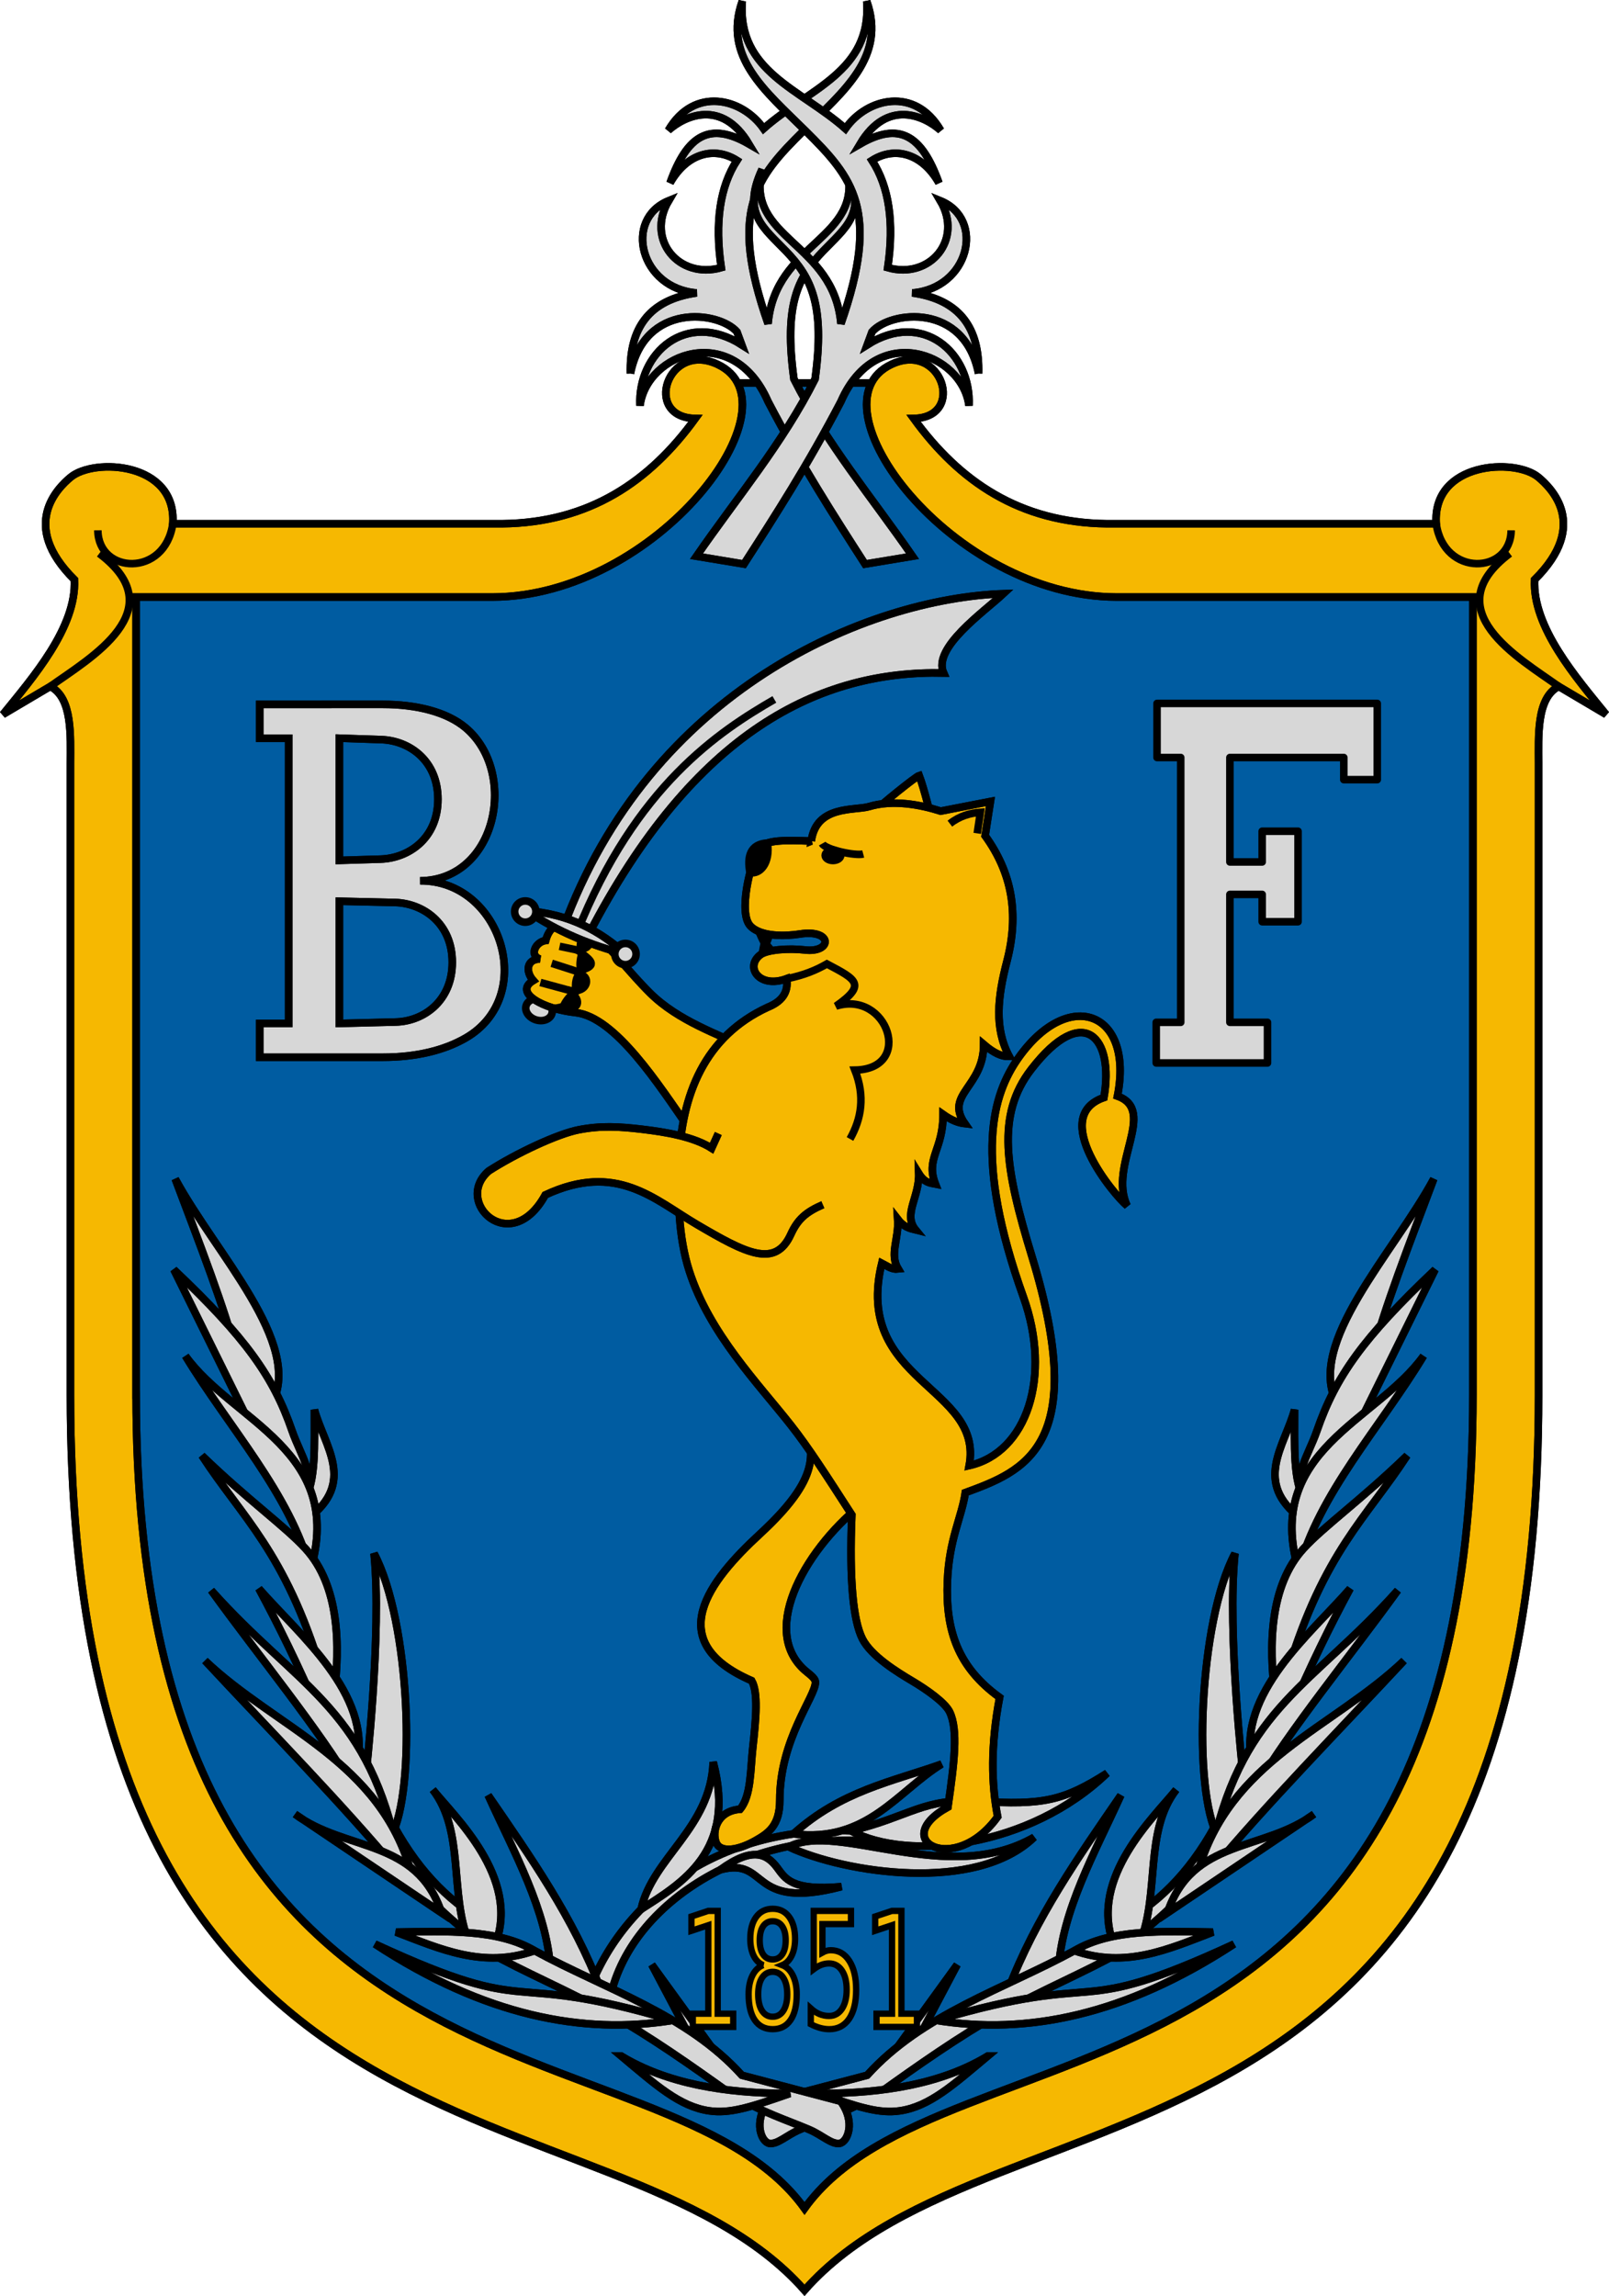
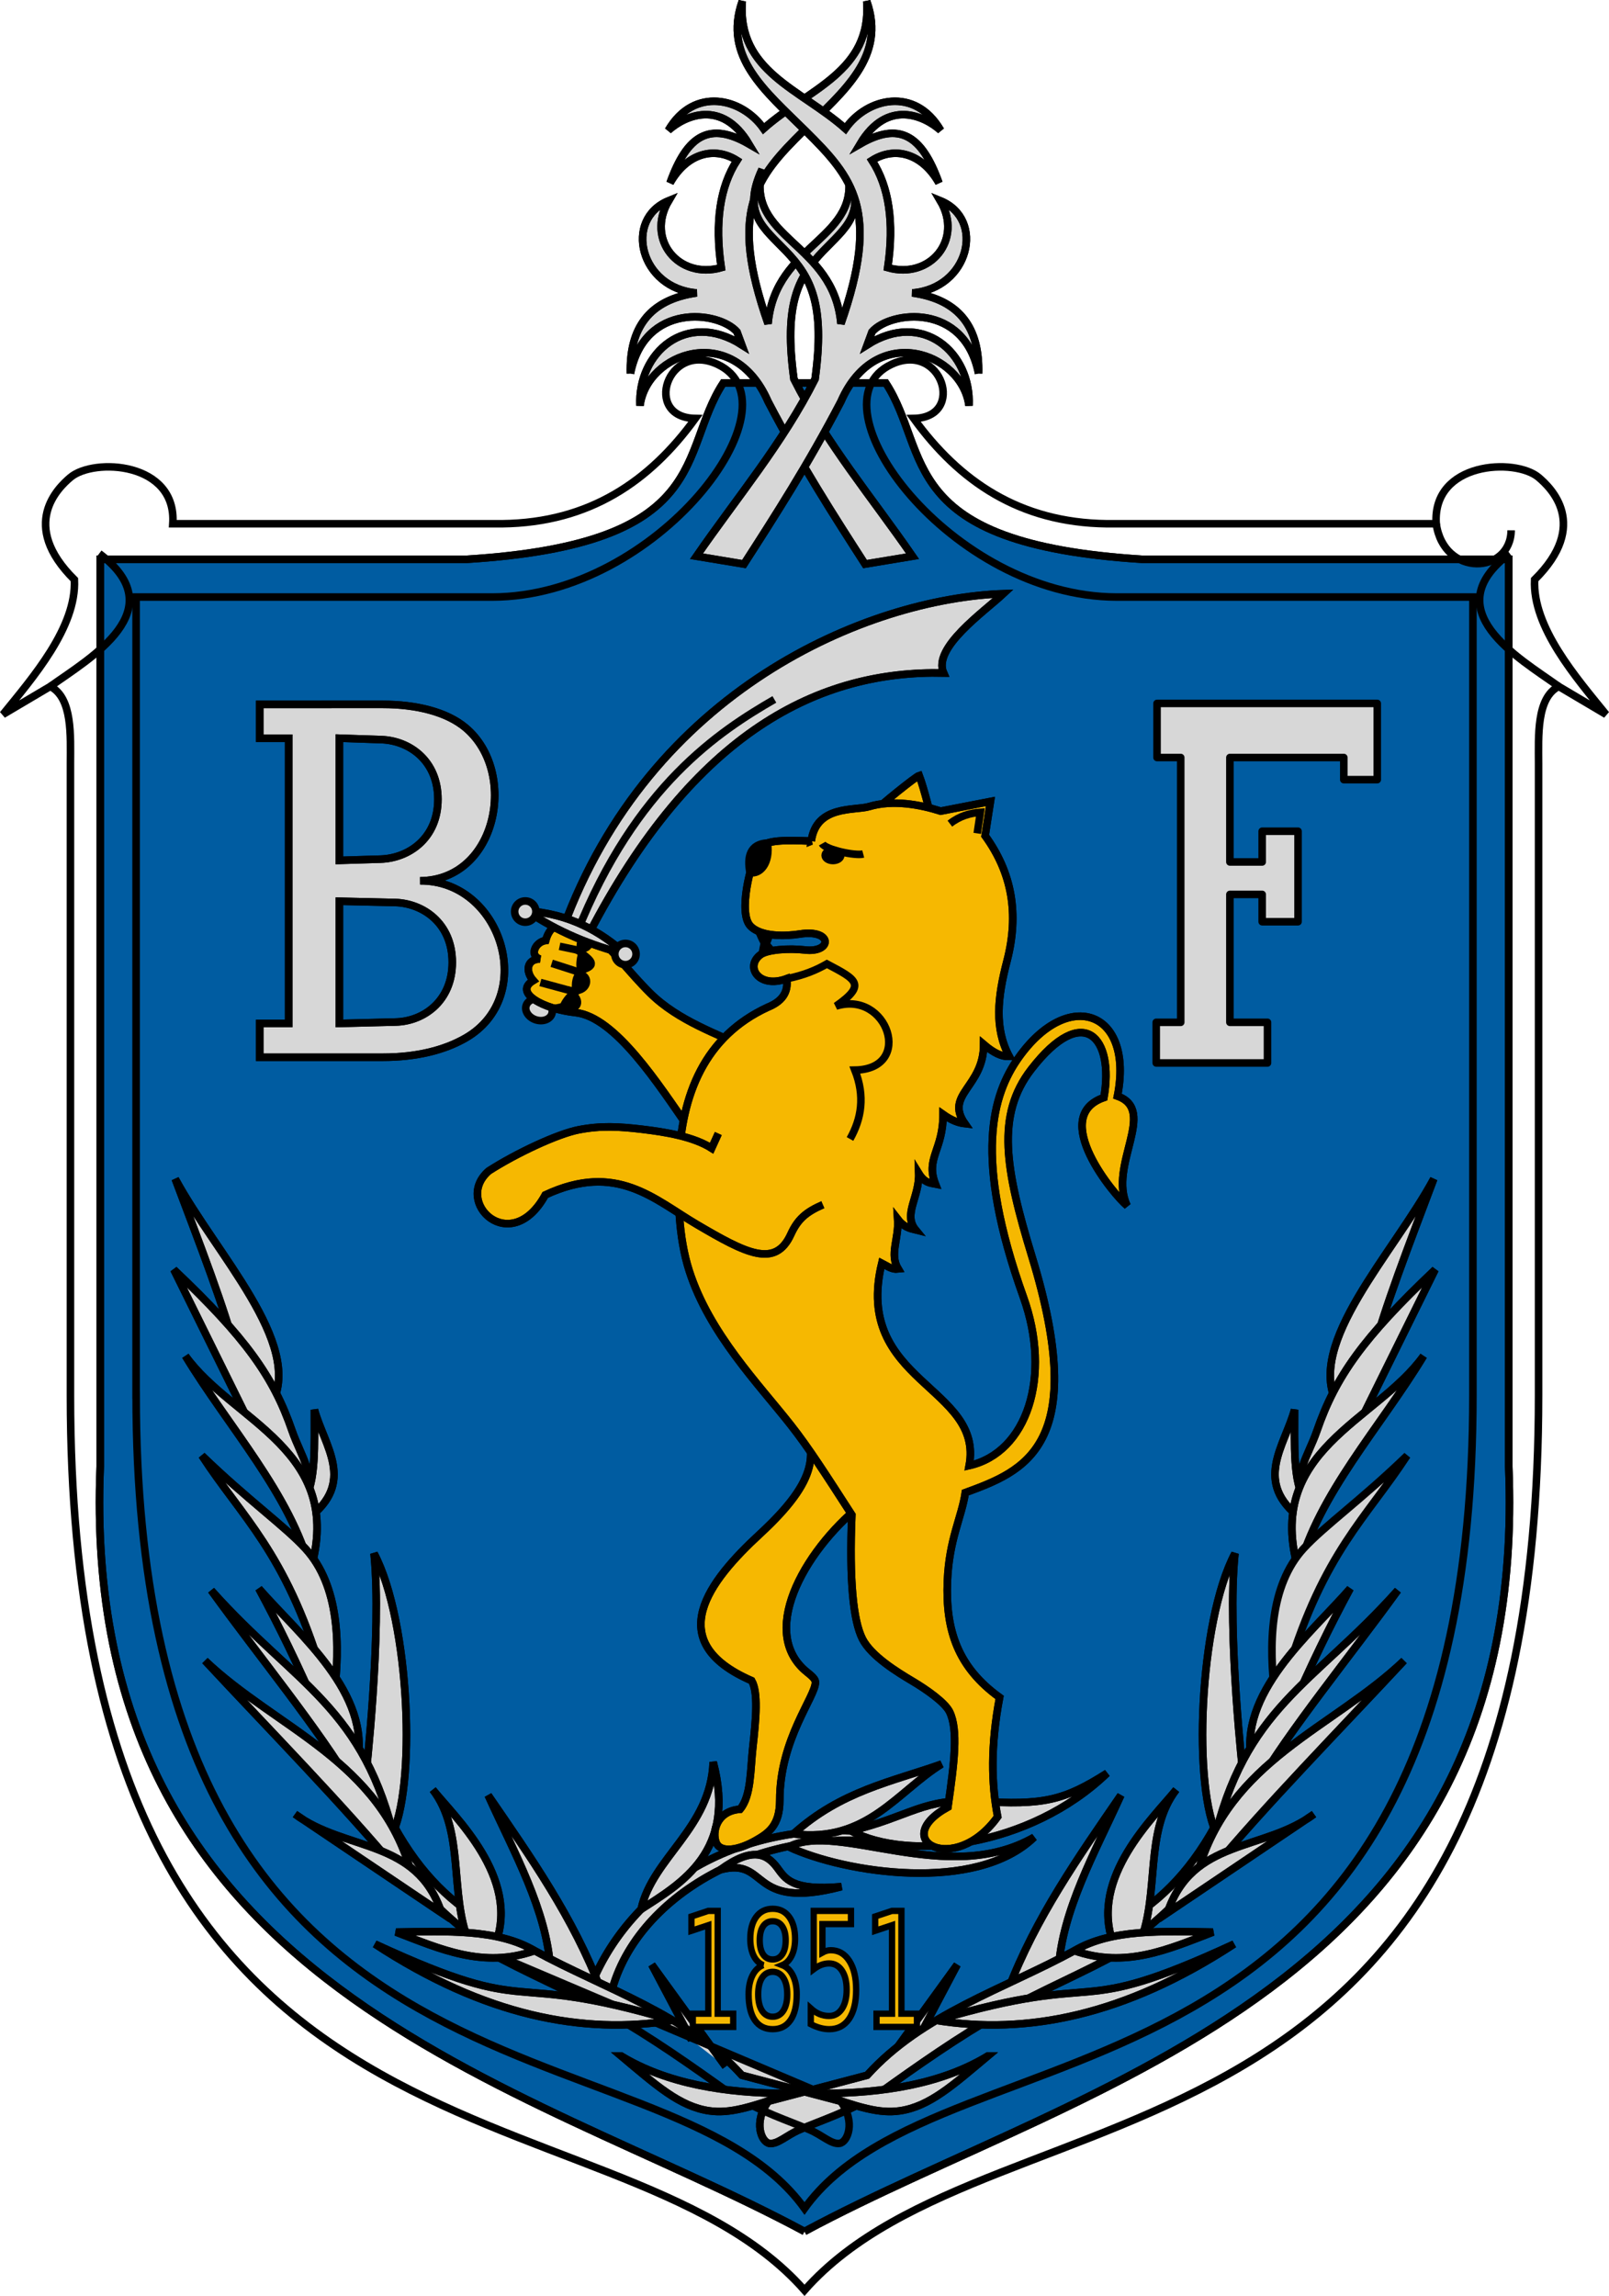
<svg xmlns="http://www.w3.org/2000/svg" xmlns:ns1="http://www.inkscape.org/namespaces/inkscape" xmlns:ns2="http://sodipodi.sourceforge.net/DTD/sodipodi-0.dtd" width="169.198mm" height="241.409mm" viewBox="0 0 169.198 241.409" version="1.1" id="svg8" ns1:version="0.92.3 (2405546, 2018-03-11)" ns2:docname="HUN Bodorfa címer.svg">
  <ns2:namedview id="base" pagecolor="#ffffff" bordercolor="#666666" borderopacity="1.0" ns1:pageopacity="0.0" ns1:pageshadow="2" ns1:zoom="0.70710678" ns1:cx="654.45828" ns1:cy="370.63028" ns1:document-units="mm" ns1:current-layer="layer2" showgrid="false" showborder="false" ns1:snap-bbox="true" ns1:snap-global="false" ns1:window-width="1853" ns1:window-height="1025" ns1:window-x="67" ns1:window-y="27" ns1:window-maximized="1" showguides="true" ns1:guide-bbox="true" ns1:object-paths="true" ns1:snap-intersection-paths="true" ns1:snap-bbox-midpoints="true" ns1:snap-bbox-edge-midpoints="true" ns1:bbox-nodes="true" ns1:bbox-paths="true" ns1:snap-center="true" ns1:snap-object-midpoints="true" ns1:lockguides="false" fit-margin-top="0" fit-margin-left="0" fit-margin-right="0" fit-margin-bottom="0" ns1:snap-smooth-nodes="true" ns1:snap-midpoints="true" ns1:snap-text-baseline="true" />
  <defs id="defs2">
    <ns1:perspective ns2:type="inkscape:persp3d" ns1:vp_x="0 : 93.2944 : 1" ns1:vp_y="0 : 999.99994 : 0" ns1:vp_z="169.50236 : 93.2944 : 1" ns1:persp3d-origin="84.751183 : 62.196266 : 1" id="perspective1025" />
    <clipPath id="clipPath1566" clipPathUnits="userSpaceOnUse">
      <path ns1:transform-center-y="101.67094" ns1:transform-center-x="42.183427" ns2:nodetypes="ssccsscs" ns1:connector-curvature="0" id="path1568" d="m 2006.152,1241.104 c -23.845,-15.93 -43.242,-44.922 -43.242,-77.184 v -100.435 h 168.734 v 100.435 c 0,32.262 -19.396,61.254 -43.242,77.184 -15.31,10.228 -27.532,16.807 -41.125,25.007 -13.594,-8.2 -25.816,-14.779 -41.125,-25.007 z" style="opacity:1;vector-effect:none;fill:none;fill-opacity:1;stroke:#000000;stroke-width:0.45;stroke-linecap:butt;stroke-linejoin:miter;stroke-miterlimit:4;stroke-dasharray:none;stroke-dashoffset:0;stroke-opacity:1;paint-order:markers stroke fill" />
    </clipPath>
  </defs>
  <g ns1:label="RASZTER" id="layer2" ns1:groupmode="layer" transform="translate(-2130.27,-1482.355)" />
  <g id="layer1" ns1:groupmode="layer" ns1:label="1. réteg" transform="translate(-2130.27,-1482.355)">
    <g id="g1735">
      <path ns2:nodetypes="cccccccccc" ns1:connector-curvature="0" id="path826" d="m 2214.867,1716.982 c -29.503,-15.865 -76.326,-25.466 -74.057,-80.439 v -95.378 h 38.496 c 26.069,-1.625 22.246,-11.222 27.005,-18.53 h 17.113 c 4.759,7.308 0.936,16.904 27.005,18.53 h 38.496 v 95.378 c 2.269,54.973 -44.555,64.574 -74.057,80.439" style="opacity:1;vector-effect:none;fill:#005ca1;fill-opacity:1;stroke:#000000;stroke-width:0.794;stroke-linecap:butt;stroke-linejoin:miter;stroke-miterlimit:4;stroke-dasharray:none;stroke-dashoffset:0;stroke-opacity:1;paint-order:markers stroke fill" />
      <path style="opacity:1;vector-effect:none;fill:none;fill-opacity:1;stroke:#000000;stroke-width:0.794;stroke-linecap:butt;stroke-linejoin:miter;stroke-miterlimit:4;stroke-dasharray:none;stroke-dashoffset:0;stroke-opacity:1;paint-order:markers stroke fill" d="m 2214.867,1716.982 c -29.503,-15.865 -76.326,-25.466 -74.057,-80.439 v -95.378 h 38.496 c 26.069,-1.625 22.246,-11.222 27.005,-18.53 h 17.113 c 4.759,7.308 0.936,16.904 27.005,18.53 h 38.496 v 95.378 c 2.269,54.973 -44.555,64.574 -74.057,80.439" id="path830" ns1:connector-curvature="0" ns2:nodetypes="cccccccccc" />
-       <path ns1:transform-center-y="-118.63696" ns1:transform-center-x="42.145304" ns2:nodetypes="scsscccscccsscsscccscccsscscs" ns1:connector-curvature="0" id="path838" d="m 2144.582,1629.04 v -83.909 h 37.479 c 17.338,-0.033 32.54,-20.301 23.666,-24.466 -5.285,-2.48 -7.896,5.599 -2.336,5.688 -4.797,6.609 -11.121,10.96 -20.314,11.071 h -34.635 c 0.424,-6.512 -8.309,-6.952 -10.766,-4.875 -1.267,1.071 -5.409,4.987 0.418,10.754 0.242,5.005 -4.382,10.305 -7.515,14.173 l 4.977,-2.946 c 2.367,1.201 2.121,5.264 2.121,8.084 v 66.46 c 0,85.277 56.967,71.163 77.193,94.091 20.227,-22.928 77.193,-8.814 77.193,-94.091 v -66.46 c 0,-2.82 -0.246,-6.883 2.121,-8.084 l 4.977,2.946 c -3.133,-3.868 -7.757,-9.168 -7.515,-14.173 5.827,-5.767 1.685,-9.683 0.418,-10.754 -2.457,-2.076 -11.191,-1.637 -10.766,4.875 h -34.635 c -9.193,-0.111 -15.517,-4.462 -20.314,-11.071 5.56,-0.089 2.949,-8.168 -2.336,-5.688 -8.874,4.165 6.327,24.433 23.666,24.466 h 37.479 v 83.909 c 0,78.398 -55.471,64.925 -70.286,85.522 -14.816,-20.597 -70.286,-7.123 -70.286,-85.522 z" style="opacity:1;vector-effect:none;fill:#f6b801;fill-opacity:1;stroke:#000000;stroke-width:0.794;stroke-linecap:butt;stroke-linejoin:miter;stroke-miterlimit:4;stroke-dasharray:none;stroke-dashoffset:0;stroke-opacity:1;paint-order:markers stroke fill" />
      <path ns1:transform-center-y="-192.77317" ns1:transform-center-x="75.154128" ns2:nodetypes="cc" ns1:connector-curvature="0" id="path840" d="m 2140.704,1540.554 c 7.907,5.952 -0.959,10.978 -5.149,13.975" style="opacity:1;vector-effect:none;fill:none;fill-opacity:1;stroke:#000000;stroke-width:0.794;stroke-linecap:butt;stroke-linejoin:miter;stroke-miterlimit:4;stroke-dasharray:none;stroke-dashoffset:0;stroke-opacity:1;paint-order:markers stroke fill" />
-       <path ns1:transform-center-y="-200.79369" ns1:transform-center-x="70.367654" ns2:nodetypes="cc" ns1:connector-curvature="0" id="path842" d="m 2148.442,1537.424 c -0.83,5.667 -7.838,5.289 -7.882,0.689" style="opacity:1;vector-effect:none;fill:none;fill-opacity:1;stroke:#000000;stroke-width:0.794;stroke-linecap:butt;stroke-linejoin:miter;stroke-miterlimit:4;stroke-dasharray:none;stroke-dashoffset:0;stroke-opacity:1;paint-order:markers stroke fill" />
      <path style="opacity:1;vector-effect:none;fill:none;fill-opacity:1;stroke:#000000;stroke-width:0.794;stroke-linecap:butt;stroke-linejoin:miter;stroke-miterlimit:4;stroke-dasharray:none;stroke-dashoffset:0;stroke-opacity:1;paint-order:markers stroke fill" d="m 2289.034,1540.554 c -7.907,5.952 0.959,10.978 5.149,13.975" id="path846" ns1:connector-curvature="0" ns2:nodetypes="cc" ns1:transform-center-x="-75.154119" ns1:transform-center-y="-192.77317" />
      <path style="opacity:1;vector-effect:none;fill:none;fill-opacity:1;stroke:#000000;stroke-width:0.794;stroke-linecap:butt;stroke-linejoin:miter;stroke-miterlimit:4;stroke-dasharray:none;stroke-dashoffset:0;stroke-opacity:1;paint-order:markers stroke fill" d="m 2281.296,1537.424 c 0.83,5.667 7.838,5.289 7.882,0.689" id="path848" ns1:connector-curvature="0" ns2:nodetypes="cc" ns1:transform-center-x="-70.367645" ns1:transform-center-y="-200.79369" />
      <path style="opacity:1;vector-effect:none;fill:none;fill-opacity:1;stroke:#000000;stroke-width:0.794;stroke-linecap:butt;stroke-linejoin:miter;stroke-miterlimit:4;stroke-dasharray:none;stroke-dashoffset:0;stroke-opacity:1;paint-order:markers stroke fill" d="m 2144.582,1629.04 v -83.909 h 37.479 c 17.338,-0.033 32.54,-20.301 23.666,-24.466 -5.285,-2.48 -7.896,5.599 -2.336,5.688 -4.797,6.609 -11.121,10.96 -20.314,11.071 h -34.635 c 0.424,-6.512 -8.309,-6.952 -10.766,-4.875 -1.267,1.071 -5.409,4.987 0.418,10.754 0.242,5.005 -4.382,10.305 -7.515,14.173 l 4.977,-2.946 c 2.367,1.201 2.121,5.264 2.121,8.084 v 66.46 c 0,85.277 56.967,71.163 77.193,94.091 20.227,-22.928 77.193,-8.814 77.193,-94.091 v -66.46 c 0,-2.82 -0.246,-6.883 2.121,-8.084 l 4.977,2.946 c -3.133,-3.868 -7.757,-9.168 -7.515,-14.173 5.827,-5.767 1.685,-9.683 0.418,-10.754 -2.457,-2.076 -11.191,-1.637 -10.766,4.875 h -34.635 c -9.193,-0.111 -15.517,-4.462 -20.314,-11.071 5.56,-0.089 2.949,-8.168 -2.336,-5.688 -8.874,4.165 6.327,24.433 23.666,24.466 h 37.479 v 83.909 c 0,78.398 -55.471,64.925 -70.286,85.522 -14.816,-20.597 -70.286,-7.123 -70.286,-85.522 z" id="path850" ns1:connector-curvature="0" ns2:nodetypes="scsscccscccsscsscccscccsscscs" ns1:transform-center-x="42.145304" ns1:transform-center-y="-118.63696" />
      <path style="opacity:1;vector-effect:none;fill:#d7d7d7;fill-opacity:1;stroke:#000000;stroke-width:0.794;stroke-linecap:butt;stroke-linejoin:miter;stroke-miterlimit:4;stroke-dasharray:none;stroke-dashoffset:0;stroke-opacity:1;paint-order:markers stroke fill" d="m 2196.564,1521.63 c -0.131,-4.729 1.929,-7.766 6.967,-8.475 -5.958,-0.473 -7.719,-7.748 -2.945,-9.696 -2.43,4.106 1.073,8.307 5.53,7.038 -0.702,-4.771 -0.136,-8.516 1.652,-11.276 -2.381,-1.504 -5.256,-0.766 -7.038,2.37 1.813,-5.083 4.198,-6.459 8.295,-4.094 -2.858,-4.791 -6.769,-2.959 -8.475,-1.436 2.691,-4.634 7.743,-3.431 10.019,-0.18 4.686,-4.167 11.399,-5.98 10.845,-13.395 2.058,5.842 -2.395,9.415 -6.64,13.614 -5.008,4.954 -7.907,8.37 -3.738,20.285 0.768,-8.618 10.089,-8.878 8.295,-16.232 2.147,4.635 -0.136,6.123 -2.539,8.631 -2.649,2.764 -4.094,5.661 -3.037,13.418 3.364,6.715 8.253,12.52 12.471,18.637 l -4.992,0.826 c -3.291,-5.111 -6.717,-10.434 -10.198,-17.093 -3.68,-8.448 -12.748,-5.128 -13.466,0.431 -0.257,-5.568 4.881,-10.093 10.701,-6.392 l -0.503,-1.365 c -1.918,-2.199 -9.714,-3.144 -11.204,4.381" id="path870" ns1:connector-curvature="0" ns2:nodetypes="ccccccccccsccscccccccc" />
      <path ns2:nodetypes="ccccccccccsccscccccccc" ns1:connector-curvature="0" id="path872" d="m 2196.564,1521.63 c -0.131,-4.729 1.929,-7.766 6.967,-8.475 -5.958,-0.473 -7.719,-7.748 -2.945,-9.696 -2.43,4.106 1.073,8.307 5.53,7.038 -0.702,-4.771 -0.136,-8.516 1.652,-11.276 -2.381,-1.504 -5.256,-0.766 -7.038,2.37 1.813,-5.083 4.198,-6.459 8.295,-4.094 -2.858,-4.791 -6.769,-2.959 -8.475,-1.436 2.691,-4.634 7.743,-3.431 10.019,-0.18 4.686,-4.167 11.399,-5.98 10.845,-13.395 2.058,5.842 -2.395,9.415 -6.64,13.614 -5.008,4.954 -7.907,8.37 -3.738,20.285 0.768,-8.618 10.089,-8.878 8.295,-16.232 2.147,4.635 -0.136,6.123 -2.539,8.631 -2.649,2.764 -4.094,5.661 -3.037,13.418 3.364,6.715 8.253,12.52 12.471,18.637 l -4.992,0.826 c -3.291,-5.111 -6.717,-10.434 -10.198,-17.093 -3.68,-8.448 -12.748,-5.128 -13.466,0.431 -0.257,-5.568 4.881,-10.093 10.701,-6.392 l -0.503,-1.365 c -1.918,-2.199 -9.714,-3.144 -11.204,4.381" style="opacity:1;vector-effect:none;fill:none;fill-opacity:1;stroke:#000000;stroke-width:0.794;stroke-linecap:butt;stroke-linejoin:miter;stroke-miterlimit:4;stroke-dasharray:none;stroke-dashoffset:0;stroke-opacity:1;paint-order:markers stroke fill" />
      <path ns2:nodetypes="ccccccccccsccscccccccc" ns1:connector-curvature="0" id="path862" d="m 2233.173,1521.63 c 0.131,-4.729 -1.929,-7.766 -6.967,-8.475 5.958,-0.473 7.719,-7.748 2.945,-9.696 2.43,4.106 -1.073,8.307 -5.53,7.038 0.702,-4.771 0.136,-8.516 -1.652,-11.276 2.381,-1.504 5.256,-0.766 7.038,2.37 -1.813,-5.083 -4.198,-6.459 -8.295,-4.094 2.858,-4.791 6.769,-2.959 8.475,-1.436 -2.691,-4.634 -7.743,-3.431 -10.019,-0.18 -4.686,-4.167 -11.399,-5.98 -10.845,-13.395 -2.058,5.842 2.395,9.415 6.64,13.614 5.008,4.954 7.907,8.37 3.738,20.285 -0.768,-8.618 -10.089,-8.878 -8.295,-16.232 -2.147,4.635 0.136,6.123 2.539,8.631 2.649,2.764 4.094,5.661 3.037,13.418 -3.364,6.715 -8.253,12.52 -12.471,18.637 l 4.992,0.826 c 3.291,-5.111 6.717,-10.434 10.198,-17.093 3.68,-8.448 12.748,-5.128 13.466,0.431 0.257,-5.568 -4.881,-10.093 -10.701,-6.392 l 0.503,-1.365 c 1.918,-2.199 9.714,-3.144 11.204,4.381" style="opacity:1;vector-effect:none;fill:#d7d7d7;fill-opacity:1;stroke:#000000;stroke-width:0.794;stroke-linecap:butt;stroke-linejoin:miter;stroke-miterlimit:4;stroke-dasharray:none;stroke-dashoffset:0;stroke-opacity:1;paint-order:markers stroke fill" />
      <path style="opacity:1;vector-effect:none;fill:none;fill-opacity:1;stroke:#000000;stroke-width:0.794;stroke-linecap:butt;stroke-linejoin:miter;stroke-miterlimit:4;stroke-dasharray:none;stroke-dashoffset:0;stroke-opacity:1;paint-order:markers stroke fill" d="m 2233.173,1521.63 c 0.131,-4.729 -1.929,-7.766 -6.967,-8.475 5.958,-0.473 7.719,-7.748 2.945,-9.696 2.43,4.106 -1.073,8.307 -5.53,7.038 0.702,-4.771 0.136,-8.516 -1.652,-11.276 2.381,-1.504 5.256,-0.766 7.038,2.37 -1.813,-5.083 -4.198,-6.459 -8.295,-4.094 2.858,-4.791 6.769,-2.959 8.475,-1.436 -2.691,-4.634 -7.743,-3.431 -10.019,-0.18 -4.686,-4.167 -11.399,-5.98 -10.845,-13.395 -2.058,5.842 2.395,9.415 6.64,13.614 5.008,4.954 7.907,8.37 3.738,20.285 -0.768,-8.618 -10.089,-8.878 -8.295,-16.232 -2.147,4.635 0.136,6.123 2.539,8.631 2.649,2.764 4.094,5.661 3.037,13.418 -3.364,6.715 -8.253,12.52 -12.471,18.637 l 4.992,0.826 c 3.291,-5.111 6.717,-10.434 10.198,-17.093 3.68,-8.448 12.748,-5.128 13.466,0.431 0.257,-5.568 -4.881,-10.093 -10.701,-6.392 l 0.503,-1.365 c 1.918,-2.199 9.714,-3.144 11.204,4.381" id="path864" ns1:connector-curvature="0" ns2:nodetypes="ccccccccccsccscccccccc" />
      <path ns1:connector-curvature="0" id="path878" d="m 2157.582,1556.417 v 3.555 h 3.047 v 14.93 0.131 14.931 h -3.047 v 3.555 h 12.95 c 3.505,0 6.44,-0.726 8.681,-2.011 7.631,-4.375 3.784,-16.606 -4.77,-16.54 8.131,-0.066 10.334,-11.46 4.77,-16.11 -1.982,-1.656 -5.176,-2.442 -8.681,-2.442 z m 8.379,3.555 4.42,0.15 c 2.917,0.099 5.94,2.193 5.94,6.274 0,4.128 -3.101,6.204 -6.04,6.293 l -4.32,0.131 z m 0,17.144 5.829,0.131 c 2.94,0.066 6.04,2.166 6.04,6.294 0,4.081 -3.023,6.2 -5.941,6.274 l -5.928,0.15 z" style="opacity:1;vector-effect:none;fill:#d7d7d7;fill-opacity:1;stroke:#000000;stroke-width:0.794;stroke-linecap:butt;stroke-linejoin:miter;stroke-miterlimit:4;stroke-dasharray:none;stroke-dashoffset:0;stroke-opacity:1;paint-order:markers stroke fill" />
      <path ns1:connector-curvature="0" id="rect890" d="m 2251.941,1556.316 v 5.688 h 2.49 v 27.842 h -2.575 v 4.275 h 11.7 v -4.275 h -3.954 v -13.449 h 3.395 v 2.873 h 3.77 v -9.516 h -3.77 v 3.232 h -3.395 v -10.982 h 11.977 v 2.328 h 3.519 v -5.171 -2.844 z" style="opacity:1;vector-effect:none;fill:#d7d7d7;fill-opacity:1;fill-rule:evenodd;stroke:#000000;stroke-width:0.794;stroke-linecap:round;stroke-linejoin:round;stroke-miterlimit:4;stroke-dasharray:none;stroke-dashoffset:0;stroke-opacity:1" />
      <path ns1:connector-curvature="0" style="opacity:1;vector-effect:none;fill:none;fill-opacity:1;stroke:#000000;stroke-width:0.794;stroke-linecap:butt;stroke-linejoin:miter;stroke-miterlimit:4;stroke-dasharray:none;stroke-dashoffset:0;stroke-opacity:1;paint-order:markers stroke fill" d="m 2157.582,1556.417 v 3.555 h 3.047 v 14.93 0.131 14.931 h -3.047 v 3.555 h 12.95 c 3.505,0 6.44,-0.726 8.681,-2.011 7.631,-4.375 3.784,-16.606 -4.77,-16.54 8.131,-0.066 10.334,-11.46 4.77,-16.11 -1.982,-1.656 -5.176,-2.442 -8.681,-2.442 z m 8.379,3.555 4.42,0.15 c 2.917,0.099 5.94,2.193 5.94,6.274 0,4.128 -3.101,6.204 -6.04,6.293 l -4.32,0.131 z m 0,17.144 5.829,0.131 c 2.94,0.066 6.04,2.166 6.04,6.294 0,4.081 -3.023,6.2 -5.941,6.274 l -5.928,0.15 z" id="path908" />
      <path ns2:nodetypes="cccc" ns1:connector-curvature="0" id="path963" d="m 2192.334,1691.343 c 3.831,-9.88 14.832,-17.985 30.215,-16.277 l 2.32,1.296 c -14.264,-2.614 -28.134,5.359 -30.431,16.01" style="opacity:1;vector-effect:none;fill:#d7d7d7;fill-opacity:1;stroke:#000000;stroke-width:0.794;stroke-linecap:butt;stroke-linejoin:miter;stroke-miterlimit:4;stroke-dasharray:none;stroke-dashoffset:0;stroke-opacity:1;paint-order:markers stroke fill" />
      <path style="opacity:1;vector-effect:none;fill:none;fill-opacity:1;stroke:#000000;stroke-width:0.794;stroke-linecap:butt;stroke-linejoin:miter;stroke-miterlimit:4;stroke-dasharray:none;stroke-dashoffset:0;stroke-opacity:1;paint-order:markers stroke fill" d="m 2192.334,1691.343 c 3.831,-9.88 14.832,-17.985 30.215,-16.277 l 2.32,1.296 c -14.264,-2.614 -28.134,5.359 -30.431,16.01" id="path975" ns1:connector-curvature="0" ns2:nodetypes="cccc" />
      <path ns2:nodetypes="ccc" ns1:connector-curvature="0" id="path965" d="m 2205.267,1667.629 c 2.473,9.378 -3.29,12.716 -7.582,15.476 1.211,-5.461 7.326,-8.527 7.582,-15.476 z" style="opacity:1;vector-effect:none;fill:#d7d7d8;fill-opacity:1;stroke:#000000;stroke-width:0.794;stroke-linecap:butt;stroke-linejoin:miter;stroke-miterlimit:4;stroke-dasharray:none;stroke-dashoffset:0;stroke-opacity:1;paint-order:markers stroke fill" />
      <path ns2:nodetypes="ccc" ns1:connector-curvature="0" id="path967" d="m 2229.285,1667.84 c -5.241,1.858 -10.573,2.819 -15.582,7.338 7.715,0.979 10.889,-4.439 15.582,-7.338 z" style="opacity:1;vector-effect:none;fill:#d7d7d8;fill-opacity:1;stroke:#000000;stroke-width:0.794;stroke-linecap:butt;stroke-linejoin:miter;stroke-miterlimit:4;stroke-dasharray:none;stroke-dashoffset:0;stroke-opacity:1;paint-order:markers stroke fill" />
      <path ns2:nodetypes="cscc" ns1:connector-curvature="0" id="path969" d="m 2206.016,1678.95 c 3.434,-2.508 4.93,-1.623 5.978,-0.223 0.858,1.148 1.507,2.47 6.767,1.998 -9.861,2.584 -7.565,-3.143 -12.745,-1.775 z" style="opacity:1;vector-effect:none;fill:#d7d7d8;fill-opacity:1;stroke:#000000;stroke-width:0.794;stroke-linecap:butt;stroke-linejoin:miter;stroke-miterlimit:4;stroke-dasharray:none;stroke-dashoffset:0;stroke-opacity:1;paint-order:markers stroke fill" />
      <path ns2:nodetypes="ccc" ns1:connector-curvature="0" id="path971" d="m 2213.221,1676.546 c 5.879,2.748 19.693,4.899 25.792,-1.012 -9.139,5.248 -20.608,-1.704 -25.792,1.012 z" style="opacity:1;vector-effect:none;fill:#d7d7d8;fill-opacity:1;stroke:#000000;stroke-width:0.794;stroke-linecap:butt;stroke-linejoin:miter;stroke-miterlimit:4;stroke-dasharray:none;stroke-dashoffset:0;stroke-opacity:1;paint-order:markers stroke fill" />
      <path ns2:nodetypes="ccsc" ns1:connector-curvature="0" id="path973" d="m 2246.684,1668.798 c -8.14,7.829 -20.9,9.296 -26.934,6.061 6.23,-1.5 7.625,-3.486 13.413,-3.109 6.872,0.447 9.013,-0.099 13.521,-2.952 z" style="opacity:1;vector-effect:none;fill:#d7d7d8;fill-opacity:1;stroke:#000000;stroke-width:0.794;stroke-linecap:butt;stroke-linejoin:miter;stroke-miterlimit:4;stroke-dasharray:none;stroke-dashoffset:0;stroke-opacity:1;paint-order:markers stroke fill" />
      <path style="opacity:1;vector-effect:none;fill:none;fill-opacity:1;stroke:#000000;stroke-width:0.794;stroke-linecap:butt;stroke-linejoin:miter;stroke-miterlimit:4;stroke-dasharray:none;stroke-dashoffset:0;stroke-opacity:1;paint-order:markers stroke fill" d="m 2205.267,1667.629 c 2.473,9.378 -3.29,12.716 -7.582,15.476 1.211,-5.461 7.326,-8.527 7.582,-15.476 z" id="path981" ns1:connector-curvature="0" ns2:nodetypes="ccc" />
      <path style="opacity:1;vector-effect:none;fill:none;fill-opacity:1;stroke:#000000;stroke-width:0.794;stroke-linecap:butt;stroke-linejoin:miter;stroke-miterlimit:4;stroke-dasharray:none;stroke-dashoffset:0;stroke-opacity:1;paint-order:markers stroke fill" d="m 2229.285,1667.84 c -5.241,1.858 -10.573,2.819 -15.582,7.338 7.715,0.979 10.889,-4.439 15.582,-7.338 z" id="path983" ns1:connector-curvature="0" ns2:nodetypes="ccc" />
      <path style="opacity:1;vector-effect:none;fill:none;fill-opacity:1;stroke:#000000;stroke-width:0.794;stroke-linecap:butt;stroke-linejoin:miter;stroke-miterlimit:4;stroke-dasharray:none;stroke-dashoffset:0;stroke-opacity:1;paint-order:markers stroke fill" d="m 2206.016,1678.95 c 3.434,-2.508 4.93,-1.623 5.978,-0.223 0.858,1.148 1.507,2.47 6.767,1.998 -9.861,2.584 -7.565,-3.143 -12.745,-1.775 z" id="path985" ns1:connector-curvature="0" ns2:nodetypes="cscc" />
      <path style="opacity:1;vector-effect:none;fill:none;fill-opacity:1;stroke:#000000;stroke-width:0.794;stroke-linecap:butt;stroke-linejoin:miter;stroke-miterlimit:4;stroke-dasharray:none;stroke-dashoffset:0;stroke-opacity:1;paint-order:markers stroke fill" d="m 2213.221,1676.546 c 5.879,2.748 19.693,4.899 25.792,-1.012 -9.139,5.248 -20.608,-1.704 -25.792,1.012 z" id="path987" ns1:connector-curvature="0" ns2:nodetypes="ccc" />
      <path style="opacity:1;vector-effect:none;fill:none;fill-opacity:1;stroke:#000000;stroke-width:0.794;stroke-linecap:butt;stroke-linejoin:miter;stroke-miterlimit:4;stroke-dasharray:none;stroke-dashoffset:0;stroke-opacity:1;paint-order:markers stroke fill" d="m 2246.684,1668.798 c -8.14,7.829 -20.9,9.296 -26.934,6.061 6.23,-1.5 7.625,-3.486 13.413,-3.109 6.872,0.447 9.013,-0.099 13.521,-2.952 z" id="path989" ns1:connector-curvature="0" ns2:nodetypes="ccsc" />
      <path ns2:nodetypes="cscscsssssc" ns1:connector-curvature="0" id="path886" d="m 2214.364,1631.334 c 1.889,3.649 2.099,6.512 -4.195,12.325 -5.278,4.875 -10.387,11.272 -0.857,15.411 0.702,1.199 0.462,4.016 0.128,6.973 -0.275,2.426 -0.164,5.117 -1.344,6.544 -2.516,0.188 -2.95,2.426 -2.52,3.499 0.465,1.158 2.405,0.782 4.125,-0.199 1.322,-0.754 2.57,-1.539 2.568,-4.245 -0.01,-6.425 3.79,-10.924 3.746,-12.418 -0.013,-0.454 -0.677,-0.857 -1.149,-1.281 -4.812,-4.328 0.295,-13.049 6.513,-17.817" style="opacity:1;vector-effect:none;fill:#f6b801;fill-opacity:1;stroke:#000000;stroke-width:0.794;stroke-linecap:butt;stroke-linejoin:miter;stroke-miterlimit:4;stroke-dasharray:none;stroke-dashoffset:0;stroke-opacity:1;paint-order:markers stroke fill" />
      <path style="opacity:1;vector-effect:none;fill:none;fill-opacity:1;stroke:#000000;stroke-width:0.794;stroke-linecap:butt;stroke-linejoin:miter;stroke-miterlimit:4;stroke-dasharray:none;stroke-dashoffset:0;stroke-opacity:1;paint-order:markers stroke fill" d="m 2214.364,1631.334 c 1.889,3.649 2.099,6.512 -4.195,12.325 -5.278,4.875 -10.387,11.272 -0.857,15.411 0.702,1.199 0.462,4.016 0.128,6.973 -0.275,2.426 -0.164,5.117 -1.344,6.544 -2.516,0.188 -2.95,2.426 -2.52,3.499 0.465,1.158 2.405,0.782 4.125,-0.199 1.322,-0.754 2.57,-1.539 2.568,-4.245 -0.01,-6.425 3.79,-10.924 3.746,-12.418 -0.013,-0.454 -0.677,-0.857 -1.149,-1.281 -4.812,-4.328 0.295,-13.049 6.513,-17.817" id="path917" ns1:connector-curvature="0" ns2:nodetypes="cscscsssssc" />
      <ellipse transform="rotate(18.21)" ry="1.117" rx="1.421" cy="825.538" cx="2573.836" id="circle892" style="opacity:1;vector-effect:none;fill:#d7d7d7;fill-opacity:1;fill-rule:evenodd;stroke:#000000;stroke-width:0.794;stroke-linecap:butt;stroke-linejoin:miter;stroke-miterlimit:4;stroke-dasharray:none;stroke-dashoffset:0;stroke-opacity:1" />
      <path ns2:nodetypes="cscccssc" ns1:connector-curvature="0" id="path865" d="m 2202.811,1601.119 c -3.272,-4.71 -7.827,-11.846 -12.029,-12.296 -3.337,-0.357 -6.579,-2.082 -4.435,-3.373 -0.864,-0.959 -0.671,-2.279 0.715,-2.253 -1.143,-0.33 -0.533,-1.796 0.594,-1.956 0.644,-2.424 2.921,-2.242 5.243,-0.454 1.782,1.372 3.538,3.813 5.756,6.006 2.964,2.93 7.234,4.32 9.674,5.577" style="opacity:1;vector-effect:none;fill:#f6b801;fill-opacity:1;stroke:#000000;stroke-width:0.794;stroke-linecap:butt;stroke-linejoin:miter;stroke-miterlimit:4;stroke-dasharray:none;stroke-dashoffset:0;stroke-opacity:1;paint-order:markers stroke fill" />
      <path ns2:nodetypes="ccccc" ns1:connector-curvature="0" id="path867" d="m 2190.468,1579.772 c 1.219,0.03 2.181,2.321 0.529,2.481 1.682,1 0.408,2.082 0.165,2.315 0.759,1.396 -0.034,2.178 -0.661,2.017 0.158,0.974 -0.401,1.609 -1.918,1.789" style="opacity:1;vector-effect:none;fill:none;fill-opacity:1;stroke:#000000;stroke-width:0.794;stroke-linecap:butt;stroke-linejoin:miter;stroke-miterlimit:4;stroke-dasharray:none;stroke-dashoffset:0;stroke-opacity:1;paint-order:markers stroke fill" />
      <path ns1:connector-curvature="0" id="path869" d="m 2189.112,1581.856 1.885,0.397" style="opacity:1;vector-effect:none;fill:none;fill-opacity:1;stroke:#000000;stroke-width:0.794;stroke-linecap:butt;stroke-linejoin:miter;stroke-miterlimit:4;stroke-dasharray:none;stroke-dashoffset:0;stroke-opacity:1;paint-order:markers stroke fill" />
      <path ns1:connector-curvature="0" id="path871" d="m 2188.285,1583.642 2.877,0.926" style="opacity:1;vector-effect:none;fill:none;fill-opacity:1;stroke:#000000;stroke-width:0.794;stroke-linecap:butt;stroke-linejoin:miter;stroke-miterlimit:4;stroke-dasharray:none;stroke-dashoffset:0;stroke-opacity:1;paint-order:markers stroke fill" />
      <path ns1:connector-curvature="0" id="path873" d="m 2187.095,1585.659 3.406,0.926" style="opacity:1;vector-effect:none;fill:none;fill-opacity:1;stroke:#000000;stroke-width:0.794;stroke-linecap:butt;stroke-linejoin:miter;stroke-miterlimit:4;stroke-dasharray:none;stroke-dashoffset:0;stroke-opacity:1;paint-order:markers stroke fill" />
      <path ns2:nodetypes="ccc" ns1:connector-curvature="0" id="path875" d="m 2190.527,1586.899 c -0.308,0.055 -1.065,1.129 -0.964,1.278 1.355,0.536 1.899,-0.432 0.964,-1.278 z" style="opacity:1;vector-effect:none;fill:none;fill-opacity:1;stroke:#000000;stroke-width:0.794;stroke-linecap:butt;stroke-linejoin:miter;stroke-miterlimit:4;stroke-dasharray:none;stroke-dashoffset:0;stroke-opacity:1;paint-order:markers stroke fill" />
      <path ns2:nodetypes="ccc" ns1:connector-curvature="0" id="path877" d="m 2191.266,1584.776 c -0.483,0.107 -0.644,1.794 -0.245,1.709 1.009,-0.142 1.323,-1.392 0.245,-1.709 z" style="opacity:1;vector-effect:none;fill:none;fill-opacity:1;stroke:#000000;stroke-width:0.794;stroke-linecap:butt;stroke-linejoin:miter;stroke-miterlimit:4;stroke-dasharray:none;stroke-dashoffset:0;stroke-opacity:1;paint-order:markers stroke fill" />
      <path ns2:nodetypes="ccc" ns1:connector-curvature="0" id="path879" d="m 2191.382,1584.353 c -0.2,-0.429 -0.105,-1.06 0.067,-1.769 0.783,0.635 1.803,1.284 -0.067,1.769 z" style="opacity:1;vector-effect:none;fill:none;fill-opacity:1;stroke:#000000;stroke-width:0.794;stroke-linecap:butt;stroke-linejoin:miter;stroke-miterlimit:4;stroke-dasharray:none;stroke-dashoffset:0;stroke-opacity:1;paint-order:markers stroke fill" />
      <path ns2:nodetypes="ccc" ns1:connector-curvature="0" id="path881" d="m 2191.442,1582.133 c -0.342,-0.316 0.01,-0.977 0.194,-1.557 0.862,0.999 0.624,1.429 -0.194,1.557 z" style="opacity:1;vector-effect:none;fill:none;fill-opacity:1;stroke:#000000;stroke-width:0.794;stroke-linecap:butt;stroke-linejoin:miter;stroke-miterlimit:4;stroke-dasharray:none;stroke-dashoffset:0;stroke-opacity:1;paint-order:markers stroke fill" />
      <path style="opacity:1;vector-effect:none;fill:none;fill-opacity:1;stroke:#000000;stroke-width:0.794;stroke-linecap:butt;stroke-linejoin:miter;stroke-miterlimit:4;stroke-dasharray:none;stroke-dashoffset:0;stroke-opacity:1;paint-order:markers stroke fill" d="m 2202.811,1601.119 c -3.272,-4.71 -7.827,-11.846 -12.029,-12.296 -3.337,-0.357 -6.579,-2.082 -4.435,-3.373 -0.864,-0.959 -0.671,-2.279 0.715,-2.253 -1.143,-0.33 -0.533,-1.796 0.594,-1.956 0.644,-2.424 2.921,-2.242 5.243,-0.454 1.782,1.372 3.538,3.813 5.756,6.006 2.964,2.93 7.234,4.32 9.674,5.577" id="path906" ns1:connector-curvature="0" ns2:nodetypes="cscccssc" />
      <path ns2:nodetypes="ccc" ns1:connector-curvature="0" id="path859" d="m 2222.681,1567.287 c -0.055,-0.094 3.88,-3.281 4.25,-3.39 0.487,1.271 1.34,4.691 1.306,4.63" style="opacity:1;vector-effect:none;fill:#f6b801;fill-opacity:1;stroke:#000000;stroke-width:0.794;stroke-linecap:butt;stroke-linejoin:miter;stroke-miterlimit:4;stroke-dasharray:none;stroke-dashoffset:0;stroke-opacity:1;paint-order:markers stroke fill" />
      <path style="opacity:1;vector-effect:none;fill:none;fill-opacity:1;stroke:#000000;stroke-width:0.794;stroke-linecap:butt;stroke-linejoin:miter;stroke-miterlimit:4;stroke-dasharray:none;stroke-dashoffset:0;stroke-opacity:1;paint-order:markers stroke fill" d="m 2222.681,1567.287 c -0.055,-0.094 3.88,-3.281 4.25,-3.39 0.487,1.271 1.34,4.691 1.306,4.63" id="path902" ns1:connector-curvature="0" ns2:nodetypes="ccc" />
      <path ns2:nodetypes="ccc" ns1:connector-curvature="0" id="path847" d="m 2209.635,1579.189 c 0,0 0.908,2.377 1.142,2.462 0.234,-0.281 0.751,-2.105 0.751,-2.105" style="opacity:1;vector-effect:none;fill:#000000;fill-opacity:1;stroke:#000000;stroke-width:0.794;stroke-linecap:butt;stroke-linejoin:miter;stroke-miterlimit:4;stroke-dasharray:none;stroke-dashoffset:0;stroke-opacity:1;paint-order:markers stroke fill" />
      <path ns2:nodetypes="ccc" ns1:connector-curvature="0" id="path849" d="m 2210.361,1583.063 c 0.162,-1.052 0.239,-1.345 0.314,-1.621 l 1.009,1.207" style="opacity:1;vector-effect:none;fill:#000000;fill-opacity:1;stroke:#000000;stroke-width:0.794;stroke-linecap:butt;stroke-linejoin:miter;stroke-miterlimit:4;stroke-dasharray:none;stroke-dashoffset:0;stroke-opacity:1;paint-order:markers stroke fill" />
      <path ns2:nodetypes="cscccscccccccccccsscccsscscccssscsssccssssscc" ns1:connector-curvature="0" id="path910" d="m 2215.58,1570.789 c 0.525,-3.817 4.574,-3.172 6.094,-3.629 2.497,-0.75 5.385,-0.197 7.516,0.48 l 5.231,-1.016 -0.559,3.606 c 2.812,3.883 3.599,8.182 2.293,13.196 -0.992,3.805 -1.334,7.067 0.247,10.012 -0.798,0.027 -1.627,-0.362 -2.692,-1.27 0,4.496 -4.134,5.24 -1.981,8.329 -0.622,-0.071 -1.327,-0.289 -2.285,-0.965 0,3.75 -1.864,4.604 -0.812,7.313 -0.566,-0.116 -1.121,-0.091 -1.752,-1.117 0.083,2.502 -1.677,4.308 -0.33,5.942 -0.626,-0.153 -1.253,-0.303 -1.879,-1.117 0.136,2.086 -0.898,3.661 0.051,5.231 -0.673,0.078 -1.118,-0.298 -1.727,-0.609 -3.035,12.526 10.742,12.926 9.192,21.279 6.08,-1.367 8.7,-9.358 5.701,-17.722 -5.299,-14.781 -3.218,-21.324 -0.534,-25.13 5.285,-7.493 12.187,-4.922 10.424,4.001 4.241,1.511 -0.997,7.296 1.016,11.528 -1.306,-1.042 -8.272,-9.366 -2.438,-11.376 1.096,-6.247 -2.094,-10.13 -7.636,-2.977 -3.741,4.829 -2.737,10.513 0.065,19.688 6.104,19.982 -0.837,22.566 -7.005,24.831 -0.378,2.583 -1.704,4.886 -1.883,9.293 -0.21,5.2 1.101,9.071 5.488,12.239 -0.955,5.069 -0.87,9.097 -0.203,12.544 -4.553,6.34 -11.533,2.436 -5.231,-1.016 0.685,-4.745 1.089,-8.108 0.185,-9.997 -0.479,-1.002 -2.466,-2.382 -3.898,-3.232 -1.582,-0.938 -4.356,-2.636 -5.273,-4.445 -0.976,-1.925 -1.396,-6.171 -1.12,-13.05 -2.783,-4.31 -4.516,-7.023 -6.406,-9.429 -3.396,-4.322 -8.571,-9.624 -10.687,-16.208 -1.153,-3.587 -1.213,-7.669 -1.097,-11.283 0.234,-7.29 2.744,-13.406 9.354,-16.456 1.398,-0.568 2.205,-1.482 1.981,-2.996 -2.932,1.078 -4.423,-1.269 -2.755,-2.522 0.704,-0.529 2.953,-0.702 4.661,-0.502 2.904,0.341 2.967,-2.227 -0.54,-1.672 -1.39,0.22 -4.066,0.338 -5.189,-0.861 -1.267,-1.352 -0.031,-6.515 0.889,-8.078 0.605,-1.028 2.973,-0.929 5.525,-0.838 z" style="opacity:1;vector-effect:none;fill:#f6b801;fill-opacity:1;stroke:#000000;stroke-width:0.794;stroke-linecap:butt;stroke-linejoin:miter;stroke-miterlimit:4;stroke-dasharray:none;stroke-dashoffset:0;stroke-opacity:1;paint-order:markers stroke fill" />
      <path ns2:nodetypes="ccccc" ns1:connector-curvature="0" id="path851" d="m 2212.99,1585.263 c 1.832,-0.362 3.15,-0.931 4.234,-1.555 3.114,1.643 4.187,2.167 0.959,4.432 5.429,-1.698 8.243,6.637 1.984,6.73 1.086,2.753 0.69,5.106 -0.513,7.243" style="opacity:1;vector-effect:none;fill:none;fill-opacity:1;stroke:#000000;stroke-width:0.794;stroke-linecap:butt;stroke-linejoin:miter;stroke-miterlimit:4;stroke-dasharray:none;stroke-dashoffset:0;stroke-opacity:1;paint-order:markers stroke fill" />
      <path ns2:nodetypes="ccc" ns1:connector-curvature="0" id="path853" d="m 2210.98,1570.993 c 0.296,2.165 -0.805,3.318 -1.844,3.111 -0.319,-1.656 -9e-4,-3.019 1.844,-3.111 z" style="opacity:1;vector-effect:none;fill:#000000;fill-opacity:1;stroke:#000000;stroke-width:0.794;stroke-linecap:butt;stroke-linejoin:miter;stroke-miterlimit:4;stroke-dasharray:none;stroke-dashoffset:0;stroke-opacity:1;paint-order:markers stroke fill" />
      <path ns2:nodetypes="cc" ns1:connector-curvature="0" id="path855" d="m 2216.728,1571.057 c 0.364,0.646 3.488,1.311 4.316,1.091" style="opacity:1;vector-effect:none;fill:none;fill-opacity:1;stroke:#000000;stroke-width:0.794;stroke-linecap:butt;stroke-linejoin:miter;stroke-miterlimit:4;stroke-dasharray:none;stroke-dashoffset:0;stroke-opacity:1;paint-order:markers stroke fill" />
      <ellipse ry="0.539" rx="0.819" cy="1572.295" cx="2217.861" id="path857" style="opacity:1;vector-effect:none;fill:#000000;fill-opacity:1;fill-rule:evenodd;stroke:#000000;stroke-width:0.794;stroke-linecap:butt;stroke-linejoin:miter;stroke-miterlimit:4;stroke-dasharray:none;stroke-dashoffset:0;stroke-opacity:1" />
      <path ns2:nodetypes="ccc" ns1:connector-curvature="0" id="path861" d="m 2230.156,1568.957 c 1.069,-0.83 2.139,-1.106 3.208,-1.191 l -0.331,2.216" style="opacity:1;vector-effect:none;fill:none;fill-opacity:1;stroke:#000000;stroke-width:0.794;stroke-linecap:butt;stroke-linejoin:miter;stroke-miterlimit:4;stroke-dasharray:none;stroke-dashoffset:0;stroke-opacity:1;paint-order:markers stroke fill" />
      <path ns2:nodetypes="cccc" ns1:connector-curvature="0" id="path896" d="m 2189.476,1579.97 c 9.138,-25.085 31.965,-34.674 46.302,-35.19 -2.083,1.94 -7.46,5.688 -6.284,8.334 -12.913,-0.276 -26.189,5.967 -37.372,27.583" style="opacity:1;vector-effect:none;fill:#d7d7d7;fill-opacity:1;stroke:#000000;stroke-width:0.794;stroke-linecap:butt;stroke-linejoin:miter;stroke-miterlimit:4;stroke-dasharray:none;stroke-dashoffset:0;stroke-opacity:1;paint-order:markers stroke fill" />
      <path ns2:nodetypes="cc" ns1:connector-curvature="0" id="path898" d="m 2211.701,1555.893 c -5.735,3.323 -14.588,9.05 -20.77,24.54" style="opacity:1;vector-effect:none;fill:none;fill-opacity:1;stroke:#000000;stroke-width:0.794;stroke-linecap:butt;stroke-linejoin:miter;stroke-miterlimit:4;stroke-dasharray:none;stroke-dashoffset:0;stroke-opacity:1;paint-order:markers stroke fill" />
      <path style="opacity:1;vector-effect:none;fill:none;fill-opacity:1;stroke:#000000;stroke-width:0.794;stroke-linecap:butt;stroke-linejoin:miter;stroke-miterlimit:4;stroke-dasharray:none;stroke-dashoffset:0;stroke-opacity:1;paint-order:markers stroke fill" d="m 2215.58,1570.789 c 0.525,-3.817 4.574,-3.172 6.094,-3.629 2.497,-0.75 5.385,-0.197 7.516,0.48 l 5.231,-1.016 -0.559,3.606 c 2.812,3.883 3.599,8.182 2.293,13.196 -0.992,3.805 -1.334,7.067 0.247,10.012 -0.798,0.027 -1.627,-0.362 -2.692,-1.27 0,4.496 -4.134,5.24 -1.981,8.329 -0.622,-0.071 -1.327,-0.289 -2.285,-0.965 0,3.75 -1.864,4.604 -0.812,7.313 -0.566,-0.116 -1.121,-0.091 -1.752,-1.117 0.083,2.502 -1.677,4.308 -0.33,5.942 -0.626,-0.153 -1.253,-0.303 -1.879,-1.117 0.136,2.086 -0.898,3.661 0.051,5.231 -0.673,0.078 -1.118,-0.298 -1.727,-0.609 -3.035,12.526 10.742,12.926 9.192,21.279 6.08,-1.367 8.7,-9.358 5.701,-17.722 -5.299,-14.781 -3.218,-21.324 -0.534,-25.13 5.285,-7.493 12.187,-4.922 10.424,4.001 4.241,1.511 -0.997,7.296 1.016,11.528 -1.306,-1.042 -8.272,-9.366 -2.438,-11.376 1.096,-6.247 -2.094,-10.13 -7.636,-2.977 -3.741,4.829 -2.737,10.513 0.065,19.688 6.104,19.982 -0.837,22.566 -7.005,24.831 -0.378,2.583 -1.704,4.886 -1.883,9.293 -0.21,5.2 1.101,9.071 5.488,12.239 -0.955,5.069 -0.87,9.097 -0.203,12.544 -4.553,6.34 -11.533,2.436 -5.231,-1.016 0.685,-4.745 1.089,-8.108 0.185,-9.997 -0.479,-1.002 -2.466,-2.382 -3.898,-3.232 -1.582,-0.938 -4.356,-2.636 -5.273,-4.445 -0.976,-1.925 -1.396,-6.171 -1.12,-13.05 -2.783,-4.31 -4.516,-7.023 -6.406,-9.429 -3.396,-4.322 -8.571,-9.624 -10.687,-16.208 -1.153,-3.587 -1.213,-7.669 -1.097,-11.283 0.234,-7.29 2.744,-13.406 9.354,-16.456 1.398,-0.568 2.205,-1.482 1.981,-2.996 -2.932,1.078 -4.423,-1.269 -2.755,-2.522 0.704,-0.529 2.953,-0.702 4.661,-0.502 2.904,0.341 2.967,-2.227 -0.54,-1.672 -1.39,0.22 -4.066,0.338 -5.189,-0.861 -1.267,-1.352 -0.031,-6.515 0.889,-8.078 0.605,-1.028 2.973,-0.929 5.525,-0.838 z" id="path900" ns1:connector-curvature="0" ns2:nodetypes="cscccscccccccccccsscccsscscccssscsssccssssscc" />
      <path ns2:nodetypes="ccssccssc" ns1:connector-curvature="0" id="path863" d="m 2205.805,1601.54 -0.702,1.544 c -1.913,-1.222 -4.857,-1.701 -7.304,-1.992 -2.422,-0.288 -4.343,-0.397 -6.675,0.055 -2.212,0.429 -6.569,2.466 -9.454,4.323 -3.792,3.254 2.3,9.164 5.94,2.526 7.495,-3.502 11.479,0.481 15.922,3.094 5.178,3.045 8.257,4.643 9.896,1.056 0.718,-1.573 1.567,-2.338 3.369,-3.122" style="opacity:1;vector-effect:none;fill:#f6b801;fill-opacity:1;stroke:#000000;stroke-width:0.794;stroke-linecap:butt;stroke-linejoin:miter;stroke-miterlimit:4;stroke-dasharray:none;stroke-dashoffset:0;stroke-opacity:1;paint-order:markers stroke fill" />
      <path style="opacity:1;vector-effect:none;fill:none;fill-opacity:1;stroke:#000000;stroke-width:0.794;stroke-linecap:butt;stroke-linejoin:miter;stroke-miterlimit:4;stroke-dasharray:none;stroke-dashoffset:0;stroke-opacity:1;paint-order:markers stroke fill" d="m 2205.805,1601.54 -0.702,1.544 c -1.913,-1.222 -4.857,-1.701 -7.304,-1.992 -2.422,-0.288 -4.343,-0.397 -6.675,0.055 -2.212,0.429 -6.569,2.466 -9.454,4.323 -3.792,3.254 2.3,9.164 5.94,2.526 7.495,-3.502 11.479,0.481 15.922,3.094 5.178,3.045 8.257,4.643 9.896,1.056 0.718,-1.573 1.567,-2.338 3.369,-3.122" id="path904" ns1:connector-curvature="0" ns2:nodetypes="ccssccssc" />
      <path style="opacity:1;vector-effect:none;fill:none;fill-opacity:1;stroke:#000000;stroke-width:0.794;stroke-linecap:butt;stroke-linejoin:miter;stroke-miterlimit:4;stroke-dasharray:none;stroke-dashoffset:0;stroke-opacity:1;paint-order:markers stroke fill" d="m 2189.476,1579.97 c 9.138,-25.085 31.965,-34.674 46.302,-35.19 -2.083,1.94 -7.46,5.688 -6.284,8.334 -12.913,-0.276 -26.189,5.967 -37.372,27.583" id="path909" ns1:connector-curvature="0" ns2:nodetypes="cccc" />
      <path ns2:nodetypes="ccc" ns1:connector-curvature="0" id="path894" d="m 2185.669,1578.13 c 4.51,0.308 7.72,2.142 10.43,4.56 -3.712,-0.932 -7.217,-2.381 -10.43,-4.56 z" style="opacity:1;vector-effect:none;fill:#d7d7d7;fill-opacity:1;stroke:#000000;stroke-width:0.794;stroke-linecap:butt;stroke-linejoin:miter;stroke-miterlimit:4;stroke-dasharray:none;stroke-dashoffset:0;stroke-opacity:1;paint-order:markers stroke fill" />
      <path style="opacity:1;vector-effect:none;fill:none;fill-opacity:1;stroke:#000000;stroke-width:0.794;stroke-linecap:butt;stroke-linejoin:miter;stroke-miterlimit:4;stroke-dasharray:none;stroke-dashoffset:0;stroke-opacity:1;paint-order:markers stroke fill" d="m 2185.669,1578.13 c 4.51,0.308 7.72,2.142 10.43,4.56 -3.712,-0.932 -7.217,-2.381 -10.43,-4.56 z" id="path911" ns1:connector-curvature="0" ns2:nodetypes="ccc" />
      <circle r="1.117" cy="1578.201" cx="2185.507" id="path888" style="opacity:1;vector-effect:none;fill:#d7d7d7;fill-opacity:1;fill-rule:evenodd;stroke:#000000;stroke-width:0.794;stroke-linecap:butt;stroke-linejoin:miter;stroke-miterlimit:4;stroke-dasharray:none;stroke-dashoffset:0;stroke-opacity:1" />
      <circle style="opacity:1;vector-effect:none;fill:#d7d7d7;fill-opacity:1;fill-rule:evenodd;stroke:#000000;stroke-width:0.794;stroke-linecap:butt;stroke-linejoin:miter;stroke-miterlimit:4;stroke-dasharray:none;stroke-dashoffset:0;stroke-opacity:1" id="circle890" cx="2196.041" cy="1582.668" r="1.117" />
      <path style="opacity:1;vector-effect:none;fill:#d7d7d7;fill-opacity:1;stroke:#000000;stroke-width:0.794;stroke-linecap:butt;stroke-linejoin:miter;stroke-miterlimit:4;stroke-dasharray:none;stroke-dashoffset:0;stroke-opacity:1;paint-order:markers stroke fill" d="m 2248.628,1684.373 c 3.827,-2.215 7.21,-5.662 9.916,-10.992 l 1.123,0.748 c -2.916,6.095 -6.72,9.415 -10.617,12.441" id="path1379" ns1:connector-curvature="0" ns2:nodetypes="cccc" />
      <path ns2:nodetypes="cccc" ns1:connector-curvature="0" id="path1381" d="m 2248.628,1684.373 c 3.827,-2.215 7.21,-5.662 9.916,-10.992 l 1.123,0.748 c -2.916,6.095 -6.72,9.415 -10.617,12.441" style="opacity:1;vector-effect:none;fill:none;fill-opacity:1;stroke:#000000;stroke-width:0.794;stroke-linecap:butt;stroke-linejoin:miter;stroke-miterlimit:4;stroke-dasharray:none;stroke-dashoffset:0;stroke-opacity:1;paint-order:markers stroke fill" />
      <path style="opacity:1;vector-effect:none;fill:#d7d7d7;fill-opacity:1;stroke:#000000;stroke-width:0.794;stroke-linecap:butt;stroke-linejoin:miter;stroke-miterlimit:4;stroke-dasharray:none;stroke-dashoffset:0;stroke-opacity:1;paint-order:markers stroke fill" d="m 2226.738,1696.862 4.186,-7.928 -7.764,10.711" id="path1383" ns1:connector-curvature="0" ns2:nodetypes="ccc" />
      <path ns2:nodetypes="ccc" ns1:connector-curvature="0" id="path1385" d="m 2226.738,1696.862 4.186,-7.928 -7.764,10.711" style="opacity:1;vector-effect:none;fill:none;fill-opacity:1;stroke:#000000;stroke-width:0.794;stroke-linecap:butt;stroke-linejoin:miter;stroke-miterlimit:4;stroke-dasharray:none;stroke-dashoffset:0;stroke-opacity:1;paint-order:markers stroke fill" />
      <path style="opacity:1;vector-effect:none;fill:#d7d7d7;fill-opacity:1;stroke:#000000;stroke-width:0.794;stroke-linecap:butt;stroke-linejoin:miter;stroke-miterlimit:4;stroke-dasharray:none;stroke-dashoffset:0;stroke-opacity:1;paint-order:markers stroke fill" d="m 2241.584,1689.376 c 0.389,-6.175 3.808,-12.199 6.548,-18.256 -4.443,6.47 -8.971,12.88 -11.84,20.439" id="path1387" ns1:connector-curvature="0" ns2:nodetypes="ccc" />
      <path ns2:nodetypes="ccc" ns1:connector-curvature="0" id="path1389" d="m 2241.584,1689.376 c 0.389,-6.175 3.808,-12.199 6.548,-18.256 -4.443,6.47 -8.971,12.88 -11.84,20.439" style="opacity:1;vector-effect:none;fill:none;fill-opacity:1;stroke:#000000;stroke-width:0.794;stroke-linecap:butt;stroke-linejoin:miter;stroke-miterlimit:4;stroke-dasharray:none;stroke-dashoffset:0;stroke-opacity:1;paint-order:markers stroke fill" />
      <path style="opacity:1;vector-effect:none;fill:#d7d7d7;fill-opacity:1;stroke:#000000;stroke-width:0.794;stroke-linecap:butt;stroke-linejoin:miter;stroke-miterlimit:4;stroke-dasharray:none;stroke-dashoffset:0;stroke-opacity:1;paint-order:markers stroke fill" d="m 2211.07,1703.293 10.383,-2.736 c 5.795,-6.423 14.318,-9.028 21.796,-13.096 l 5.168,-0.024 c -4.167,2.348 -8.629,4.158 -13.036,6.643 -4.293,2.42 -8.544,5.409 -12.806,8.465 -3.303,1.946 -5.936,2.752 -8.212,3.728 -1.393,0.597 -2.304,1.56 -3.177,1.447 -0.845,-0.109 -1.734,-2.239 -0.116,-4.427 z" id="path1391" ns1:connector-curvature="0" ns2:nodetypes="ccccscssc" />
      <path ns2:nodetypes="ccccscssc" ns1:connector-curvature="0" id="path1393" d="m 2211.07,1703.293 10.383,-2.736 c 5.795,-6.423 14.318,-9.028 21.796,-13.096 l 5.168,-0.024 c -4.167,2.348 -8.629,4.158 -13.036,6.643 -4.293,2.42 -8.544,5.409 -12.806,8.465 -3.303,1.946 -5.936,2.752 -8.212,3.728 -1.393,0.597 -2.304,1.56 -3.177,1.447 -0.845,-0.109 -1.734,-2.239 -0.116,-4.427 z" style="opacity:1;vector-effect:none;fill:none;fill-opacity:1;stroke:#000000;stroke-width:0.794;stroke-linecap:butt;stroke-linejoin:round;stroke-miterlimit:4;stroke-dasharray:none;stroke-dashoffset:0;stroke-opacity:1;paint-order:markers stroke fill" />
      <path style="opacity:1;vector-effect:none;fill:#d7d7d7;fill-opacity:1;stroke:#000000;stroke-width:0.794;stroke-linecap:butt;stroke-linejoin:miter;stroke-miterlimit:4;stroke-dasharray:none;stroke-dashoffset:0;stroke-opacity:1;paint-order:markers stroke fill" d="m 2250.171,1686.525 c 2.055,-5.135 0.406,-11.625 3.788,-15.996 -2.331,2.89 -9.117,9.194 -6.641,16.09" id="path1395" ns1:connector-curvature="0" ns2:nodetypes="ccc" />
      <path ns2:nodetypes="ccc" ns1:connector-curvature="0" id="path1397" d="m 2250.171,1686.525 c 2.055,-5.135 0.406,-11.625 3.788,-15.996 -2.331,2.89 -9.117,9.194 -6.641,16.09" style="opacity:1;vector-effect:none;fill:none;fill-opacity:1;stroke:#000000;stroke-width:0.794;stroke-linecap:butt;stroke-linejoin:miter;stroke-miterlimit:4;stroke-dasharray:none;stroke-dashoffset:0;stroke-opacity:1;paint-order:markers stroke fill" />
      <path style="opacity:1;vector-effect:none;fill:#d7d7d7;fill-opacity:1;stroke:#000000;stroke-width:0.794;stroke-linecap:butt;stroke-linejoin:miter;stroke-miterlimit:4;stroke-dasharray:none;stroke-dashoffset:0;stroke-opacity:1;paint-order:markers stroke fill" d="m 2234.128,1698.545 c -4.728,2.862 -10.819,3.931 -17.727,3.929 4.212,1.477 6.34,2.132 8.486,1.824 3.129,-0.449 5.635,-2.733 9.241,-5.753 z" id="path1399" ns1:connector-curvature="0" ns2:nodetypes="ccsc" />
      <path ns2:nodetypes="ccsc" ns1:connector-curvature="0" id="path1401" d="m 2234.128,1698.545 c -4.728,2.862 -10.819,3.931 -17.727,3.929 4.212,1.477 6.34,2.132 8.486,1.824 3.129,-0.449 5.635,-2.733 9.241,-5.753 z" style="opacity:1;vector-effect:none;fill:none;fill-opacity:1;stroke:#000000;stroke-width:0.794;stroke-linecap:butt;stroke-linejoin:miter;stroke-miterlimit:4;stroke-dasharray:none;stroke-dashoffset:0;stroke-opacity:1;paint-order:markers stroke fill" />
      <path style="opacity:1;vector-effect:none;fill:#d7d7d7;fill-opacity:1;stroke:#000000;stroke-width:0.794;stroke-linecap:butt;stroke-linejoin:miter;stroke-miterlimit:4;stroke-dasharray:none;stroke-dashoffset:0;stroke-opacity:1;paint-order:markers stroke fill" d="m 2228.712,1694.789 c 9.505,1.524 19.796,-0.476 31.326,-8.026 -17.505,8.091 -12.837,2.579 -31.326,8.026 z" id="path1403" ns1:connector-curvature="0" ns2:nodetypes="ccc" />
      <path ns2:nodetypes="ccc" ns1:connector-curvature="0" id="path1405" d="m 2228.712,1694.789 c 9.505,1.524 19.796,-0.476 31.326,-8.026 -17.505,8.091 -12.837,2.579 -31.326,8.026 z" style="opacity:1;vector-effect:none;fill:none;fill-opacity:1;stroke:#000000;stroke-width:0.794;stroke-linecap:butt;stroke-linejoin:miter;stroke-miterlimit:4;stroke-dasharray:none;stroke-dashoffset:0;stroke-opacity:1;paint-order:markers stroke fill" />
      <path style="opacity:1;vector-effect:none;fill:#d7d7d7;fill-opacity:1;stroke:#000000;stroke-width:0.794;stroke-linecap:butt;stroke-linejoin:miter;stroke-miterlimit:4;stroke-dasharray:none;stroke-dashoffset:0;stroke-opacity:1;paint-order:markers stroke fill" d="m 2243.249,1687.46 c 3.91,-2.31 9.298,-2.034 14.574,-1.954 -4.625,1.766 -9.182,3.856 -14.574,1.954" id="path1407" ns1:connector-curvature="0" ns2:nodetypes="ccc" />
      <path ns2:nodetypes="ccc" ns1:connector-curvature="0" id="path1409" d="m 2243.249,1687.46 c 3.91,-2.31 9.298,-2.034 14.574,-1.954 -4.625,1.766 -9.182,3.856 -14.574,1.954" style="opacity:1;vector-effect:none;fill:none;fill-opacity:1;stroke:#000000;stroke-width:0.794;stroke-linecap:butt;stroke-linejoin:miter;stroke-miterlimit:4;stroke-dasharray:none;stroke-dashoffset:0;stroke-opacity:1;paint-order:markers stroke fill" />
      <path style="opacity:1;vector-effect:none;fill:#d7d7d7;fill-opacity:1;stroke:#000000;stroke-width:0.794;stroke-linecap:butt;stroke-linejoin:miter;stroke-miterlimit:4;stroke-dasharray:none;stroke-dashoffset:0;stroke-opacity:1;paint-order:markers stroke fill" d="m 2274.446,1625.3 c 1.329,-5.286 4.075,-12.274 6.595,-18.99 -4.298,7.938 -13.452,17.261 -10.196,23.62" id="path1411" ns1:connector-curvature="0" ns2:nodetypes="ccc" />
      <g id="g1415" transform="matrix(-1,0,0,1,4577.904,0)">
        <path style="opacity:1;vector-effect:none;fill:none;fill-opacity:1;stroke:#000000;stroke-width:0.794;stroke-linecap:butt;stroke-linejoin:miter;stroke-miterlimit:4;stroke-dasharray:none;stroke-dashoffset:0;stroke-opacity:1;paint-order:markers stroke fill" d="m 2303.457,1625.3 c -1.329,-5.286 -4.075,-12.274 -6.595,-18.99 4.298,7.938 13.452,17.261 10.196,23.62" id="path1413" ns1:connector-curvature="0" ns2:nodetypes="ccc" />
      </g>
      <path style="opacity:1;vector-effect:none;fill:#d7d7d7;fill-opacity:1;stroke:#000000;stroke-width:0.794;stroke-linecap:butt;stroke-linejoin:miter;stroke-miterlimit:4;stroke-dasharray:none;stroke-dashoffset:0;stroke-opacity:1;paint-order:markers stroke fill" d="m 2271.874,1634.701 9.308,-18.849 c -7.554,7.155 -10.467,11.248 -12.437,16.968 -0.914,2.655 -2.64,4.736 -1.22,7.353 -1.329,-1.98 -1.105,-5.939 -1.123,-9.588 -1.04,3.82 -4.41,7.639 0.702,11.459" id="path1417" ns1:connector-curvature="0" ns2:nodetypes="ccsccc" />
      <g id="g1421" transform="matrix(-1,0,0,1,4577.904,0)">
        <path style="opacity:1;vector-effect:none;fill:none;fill-opacity:1;stroke:#000000;stroke-width:0.794;stroke-linecap:butt;stroke-linejoin:miter;stroke-miterlimit:4;stroke-dasharray:none;stroke-dashoffset:0;stroke-opacity:1;paint-order:markers stroke fill" d="m 2306.03,1634.701 -9.308,-18.849 c 7.554,7.155 10.467,11.248 12.437,16.968 0.914,2.655 2.64,4.736 1.22,7.353 1.329,-1.98 1.105,-5.939 1.123,-9.588 1.04,3.82 4.41,7.639 -0.702,11.459" id="path1419" ns1:connector-curvature="0" ns2:nodetypes="ccsccc" />
      </g>
      <path style="opacity:1;vector-effect:none;fill:#d7d7d7;fill-opacity:1;stroke:#000000;stroke-width:0.794;stroke-linecap:butt;stroke-linejoin:miter;stroke-miterlimit:4;stroke-dasharray:none;stroke-dashoffset:0;stroke-opacity:1;paint-order:markers stroke fill" d="m 2279.965,1624.926 c -4.947,6.886 -16.83,9.932 -13.143,22.544 2.093,-8.035 8.617,-15.062 13.143,-22.544 z" id="path1423" ns1:connector-curvature="0" ns2:nodetypes="ccc" />
      <path ns2:nodetypes="ccc" ns1:connector-curvature="0" id="path1425" d="m 2279.965,1624.926 c -4.947,6.886 -16.83,9.932 -13.143,22.544 2.093,-8.035 8.617,-15.062 13.143,-22.544 z" style="opacity:1;vector-effect:none;fill:none;fill-opacity:1;stroke:#000000;stroke-width:0.794;stroke-linecap:butt;stroke-linejoin:miter;stroke-miterlimit:4;stroke-dasharray:none;stroke-dashoffset:0;stroke-opacity:1;paint-order:markers stroke fill" />
      <path style="opacity:1;vector-effect:none;fill:#d7d7d7;fill-opacity:1;stroke:#000000;stroke-width:0.794;stroke-linecap:butt;stroke-linejoin:miter;stroke-miterlimit:4;stroke-dasharray:none;stroke-dashoffset:0;stroke-opacity:1;paint-order:markers stroke fill" d="m 2264.343,1660.66 c -0.663,-5.286 -0.574,-11.572 3.003,-15.476 2.167,-2.365 6.019,-5.079 10.888,-9.781 -4.255,6.538 -8.737,10.122 -12.535,22.591" id="path1427" ns1:connector-curvature="0" ns2:nodetypes="cscc" />
-       <path ns2:nodetypes="cscc" ns1:connector-curvature="0" id="path1429" d="m 2264.343,1660.66 c -0.663,-5.286 -0.574,-11.572 3.003,-15.476 2.167,-2.365 6.019,-5.079 10.888,-9.781 -4.255,6.538 -8.737,10.122 -12.535,22.591" style="opacity:1;vector-effect:none;fill:none;fill-opacity:1;stroke:#000000;stroke-width:0.794;stroke-linecap:butt;stroke-linejoin:miter;stroke-miterlimit:4;stroke-dasharray:none;stroke-dashoffset:0;stroke-opacity:1;paint-order:markers stroke fill" />
      <path style="opacity:1;vector-effect:none;fill:#d7d7d7;fill-opacity:1;stroke:#000000;stroke-width:0.794;stroke-linecap:butt;stroke-linejoin:miter;stroke-miterlimit:4;stroke-dasharray:none;stroke-dashoffset:0;stroke-opacity:1;paint-order:markers stroke fill" d="m 2265.981,1662.391 c 2.089,-4.88 4.178,-9.119 6.267,-13.003 -4.252,4.862 -11.866,11.037 -10.337,18.381" id="path1431" ns1:connector-curvature="0" ns2:nodetypes="ccc" />
      <path style="opacity:1;vector-effect:none;fill:#d7d7d7;fill-opacity:1;stroke:#000000;stroke-width:0.794;stroke-linecap:butt;stroke-linejoin:miter;stroke-miterlimit:4;stroke-dasharray:none;stroke-dashoffset:0;stroke-opacity:1;paint-order:markers stroke fill" d="m 2261.023,1669.266 c -0.01,0.042 -1.734,-15.239 -0.889,-23.573 -3.804,7.186 -4.465,24.932 -1.777,29.794" id="path1433" ns1:connector-curvature="0" ns2:nodetypes="ccc" />
      <path ns2:nodetypes="ccc" ns1:connector-curvature="0" id="path1435" d="m 2265.981,1662.391 c 2.089,-4.88 4.178,-9.119 6.267,-13.003 -4.252,4.862 -11.866,11.037 -10.337,18.381" style="opacity:1;vector-effect:none;fill:none;fill-opacity:1;stroke:#000000;stroke-width:0.794;stroke-linecap:butt;stroke-linejoin:miter;stroke-miterlimit:4;stroke-dasharray:none;stroke-dashoffset:0;stroke-opacity:1;paint-order:markers stroke fill" />
      <path ns2:nodetypes="ccc" ns1:connector-curvature="0" id="path1437" d="m 2261.023,1669.266 c -0.01,0.042 -1.734,-15.239 -0.889,-23.573 -3.804,7.186 -4.465,24.932 -1.777,29.794" style="opacity:1;vector-effect:none;fill:none;fill-opacity:1;stroke:#000000;stroke-width:0.794;stroke-linecap:butt;stroke-linejoin:miter;stroke-miterlimit:4;stroke-dasharray:none;stroke-dashoffset:0;stroke-opacity:1;paint-order:markers stroke fill" />
      <path style="opacity:1;vector-effect:none;fill:#d7d7d7;fill-opacity:1;stroke:#000000;stroke-width:0.794;stroke-linecap:butt;stroke-linejoin:miter;stroke-miterlimit:4;stroke-dasharray:none;stroke-dashoffset:0;stroke-opacity:1;paint-order:markers stroke fill" d="m 2257.842,1676.282 c 3.278,-14.443 10.525,-16.751 19.41,-26.707 -4.994,6.919 -11.415,14.717 -14.92,20.72" id="path1439" ns1:connector-curvature="0" ns2:nodetypes="ccc" />
      <path ns2:nodetypes="ccc" ns1:connector-curvature="0" id="path1441" d="m 2257.842,1676.282 c 3.278,-14.443 10.525,-16.751 19.41,-26.707 -4.994,6.919 -11.415,14.717 -14.92,20.72" style="opacity:1;vector-effect:none;fill:none;fill-opacity:1;stroke:#000000;stroke-width:0.794;stroke-linecap:butt;stroke-linejoin:miter;stroke-miterlimit:4;stroke-dasharray:none;stroke-dashoffset:0;stroke-opacity:1;paint-order:markers stroke fill" />
      <path style="opacity:1;vector-effect:none;fill:#d7d7d7;fill-opacity:1;stroke:#000000;stroke-width:0.794;stroke-linecap:butt;stroke-linejoin:miter;stroke-miterlimit:4;stroke-dasharray:none;stroke-dashoffset:0;stroke-opacity:1;paint-order:markers stroke fill" d="m 2256.205,1679.322 c 3.304,-11.899 14.197,-15.211 21.702,-22.357 -6.913,7.434 -14.444,15.073 -20.346,22.17" id="path1443" ns1:connector-curvature="0" ns2:nodetypes="ccc" />
      <path ns2:nodetypes="ccc" ns1:connector-curvature="0" id="path1445" d="m 2256.205,1679.322 c 3.304,-11.899 14.197,-15.211 21.702,-22.357 -6.913,7.434 -14.444,15.073 -20.346,22.17" style="opacity:1;vector-effect:none;fill:none;fill-opacity:1;stroke:#000000;stroke-width:0.794;stroke-linecap:butt;stroke-linejoin:miter;stroke-miterlimit:4;stroke-dasharray:none;stroke-dashoffset:0;stroke-opacity:1;paint-order:markers stroke fill" />
      <path style="opacity:1;vector-effect:none;fill:#d7d7d7;fill-opacity:1;stroke:#000000;stroke-width:0.794;stroke-linecap:butt;stroke-linejoin:miter;stroke-miterlimit:4;stroke-dasharray:none;stroke-dashoffset:0;stroke-opacity:1;paint-order:markers stroke fill" d="m 2253.027,1683.489 c 2.615,-7.875 10.155,-6.446 15.412,-10.385 z" id="path1447" ns1:connector-curvature="0" ns2:nodetypes="ccc" />
      <path ns2:nodetypes="ccc" ns1:connector-curvature="0" id="path1449" d="m 2253.027,1683.489 c 2.615,-7.875 10.155,-6.446 15.412,-10.385 z" style="opacity:1;vector-effect:none;fill:none;fill-opacity:1;stroke:#000000;stroke-width:0.794;stroke-linecap:butt;stroke-linejoin:miter;stroke-miterlimit:4;stroke-dasharray:none;stroke-dashoffset:0;stroke-opacity:1;paint-order:markers stroke fill" />
      <path ns2:nodetypes="cccc" ns1:connector-curvature="0" id="path1185" d="m 2181.109,1684.373 c -3.827,-2.215 -7.21,-5.662 -9.916,-10.992 l -1.123,0.748 c 2.916,6.095 6.72,9.415 10.617,12.441" style="opacity:1;vector-effect:none;fill:#d7d7d7;fill-opacity:1;stroke:#000000;stroke-width:0.794;stroke-linecap:butt;stroke-linejoin:miter;stroke-miterlimit:4;stroke-dasharray:none;stroke-dashoffset:0;stroke-opacity:1;paint-order:markers stroke fill" />
      <path style="opacity:1;vector-effect:none;fill:none;fill-opacity:1;stroke:#000000;stroke-width:0.794;stroke-linecap:butt;stroke-linejoin:miter;stroke-miterlimit:4;stroke-dasharray:none;stroke-dashoffset:0;stroke-opacity:1;paint-order:markers stroke fill" d="m 2181.109,1684.373 c -3.827,-2.215 -7.21,-5.662 -9.916,-10.992 l -1.123,0.748 c 2.916,6.095 6.72,9.415 10.617,12.441" id="path1187" ns1:connector-curvature="0" ns2:nodetypes="cccc" />
      <path ns2:nodetypes="ccc" ns1:connector-curvature="0" id="path1069" d="m 2202.998,1696.862 -4.186,-7.928 7.764,10.711" style="opacity:1;vector-effect:none;fill:#d7d7d7;fill-opacity:1;stroke:#000000;stroke-width:0.794;stroke-linecap:butt;stroke-linejoin:miter;stroke-miterlimit:4;stroke-dasharray:none;stroke-dashoffset:0;stroke-opacity:1;paint-order:markers stroke fill" />
      <path style="opacity:1;vector-effect:none;fill:none;fill-opacity:1;stroke:#000000;stroke-width:0.794;stroke-linecap:butt;stroke-linejoin:miter;stroke-miterlimit:4;stroke-dasharray:none;stroke-dashoffset:0;stroke-opacity:1;paint-order:markers stroke fill" d="m 2202.998,1696.862 -4.186,-7.928 7.764,10.711" id="path1095" ns1:connector-curvature="0" ns2:nodetypes="ccc" />
      <path ns2:nodetypes="ccc" ns1:connector-curvature="0" id="path1079" d="m 2188.153,1689.376 c -0.389,-6.175 -3.808,-12.199 -6.548,-18.256 4.443,6.47 8.971,12.88 11.84,20.439" style="opacity:1;vector-effect:none;fill:#d7d7d7;fill-opacity:1;stroke:#000000;stroke-width:0.794;stroke-linecap:butt;stroke-linejoin:miter;stroke-miterlimit:4;stroke-dasharray:none;stroke-dashoffset:0;stroke-opacity:1;paint-order:markers stroke fill" />
      <path style="opacity:1;vector-effect:none;fill:none;fill-opacity:1;stroke:#000000;stroke-width:0.794;stroke-linecap:butt;stroke-linejoin:miter;stroke-miterlimit:4;stroke-dasharray:none;stroke-dashoffset:0;stroke-opacity:1;paint-order:markers stroke fill" d="m 2188.153,1689.376 c -0.389,-6.175 -3.808,-12.199 -6.548,-18.256 4.443,6.47 8.971,12.88 11.84,20.439" id="path1103" ns1:connector-curvature="0" ns2:nodetypes="ccc" />
-       <path ns2:nodetypes="ccccscssc" ns1:connector-curvature="0" id="path1071" d="m 2218.667,1703.293 -10.383,-2.736 c -5.795,-6.423 -14.318,-9.028 -21.796,-13.096 l -5.168,-0.024 c 4.167,2.348 8.629,4.158 13.036,6.643 4.293,2.42 8.544,5.409 12.806,8.465 3.303,1.946 5.936,2.752 8.212,3.728 1.393,0.597 2.304,1.56 3.177,1.447 0.845,-0.109 1.734,-2.239 0.116,-4.427 z" style="opacity:1;vector-effect:none;fill:#d7d7d7;fill-opacity:1;stroke:#000000;stroke-width:0.794;stroke-linecap:butt;stroke-linejoin:miter;stroke-miterlimit:4;stroke-dasharray:none;stroke-dashoffset:0;stroke-opacity:1;paint-order:markers stroke fill" />
+       <path ns2:nodetypes="ccccscssc" ns1:connector-curvature="0" id="path1071" d="m 2218.667,1703.293 -10.383,-2.736 c -5.795,-6.423 -14.318,-9.028 -21.796,-13.096 l -5.168,-0.024 z" style="opacity:1;vector-effect:none;fill:#d7d7d7;fill-opacity:1;stroke:#000000;stroke-width:0.794;stroke-linecap:butt;stroke-linejoin:miter;stroke-miterlimit:4;stroke-dasharray:none;stroke-dashoffset:0;stroke-opacity:1;paint-order:markers stroke fill" />
      <path style="opacity:1;vector-effect:none;fill:none;fill-opacity:1;stroke:#000000;stroke-width:0.794;stroke-linecap:butt;stroke-linejoin:round;stroke-miterlimit:4;stroke-dasharray:none;stroke-dashoffset:0;stroke-opacity:1;paint-order:markers stroke fill" d="m 2218.667,1703.293 -10.383,-2.736 c -5.795,-6.423 -14.318,-9.028 -21.796,-13.096 l -5.168,-0.024 c 4.167,2.348 8.629,4.158 13.036,6.643 4.293,2.42 8.544,5.409 12.806,8.465 3.303,1.946 5.936,2.752 8.212,3.728 1.393,0.597 2.304,1.56 3.177,1.447 0.845,-0.109 1.734,-2.239 0.116,-4.427 z" id="path1083" ns1:connector-curvature="0" ns2:nodetypes="ccccscssc" />
      <path ns2:nodetypes="ccc" ns1:connector-curvature="0" id="path1081" d="m 2179.566,1686.525 c -2.055,-5.135 -0.406,-11.625 -3.788,-15.996 2.331,2.89 9.117,9.194 6.641,16.09" style="opacity:1;vector-effect:none;fill:#d7d7d7;fill-opacity:1;stroke:#000000;stroke-width:0.794;stroke-linecap:butt;stroke-linejoin:miter;stroke-miterlimit:4;stroke-dasharray:none;stroke-dashoffset:0;stroke-opacity:1;paint-order:markers stroke fill" />
      <path style="opacity:1;vector-effect:none;fill:none;fill-opacity:1;stroke:#000000;stroke-width:0.794;stroke-linecap:butt;stroke-linejoin:miter;stroke-miterlimit:4;stroke-dasharray:none;stroke-dashoffset:0;stroke-opacity:1;paint-order:markers stroke fill" d="m 2179.566,1686.525 c -2.055,-5.135 -0.406,-11.625 -3.788,-15.996 2.331,2.89 9.117,9.194 6.641,16.09" id="path1089" ns1:connector-curvature="0" ns2:nodetypes="ccc" />
      <path ns2:nodetypes="ccsc" ns1:connector-curvature="0" id="path1073" d="m 2195.608,1698.545 c 4.728,2.862 10.819,3.931 17.727,3.929 -4.212,1.477 -6.34,2.132 -8.486,1.824 -3.129,-0.449 -5.635,-2.733 -9.241,-5.753 z" style="opacity:1;vector-effect:none;fill:#d7d7d7;fill-opacity:1;stroke:#000000;stroke-width:0.794;stroke-linecap:butt;stroke-linejoin:miter;stroke-miterlimit:4;stroke-dasharray:none;stroke-dashoffset:0;stroke-opacity:1;paint-order:markers stroke fill" />
      <path style="opacity:1;vector-effect:none;fill:none;fill-opacity:1;stroke:#000000;stroke-width:0.794;stroke-linecap:butt;stroke-linejoin:miter;stroke-miterlimit:4;stroke-dasharray:none;stroke-dashoffset:0;stroke-opacity:1;paint-order:markers stroke fill" d="m 2195.608,1698.545 c 4.728,2.862 10.819,3.931 17.727,3.929 -4.212,1.477 -6.34,2.132 -8.486,1.824 -3.129,-0.449 -5.635,-2.733 -9.241,-5.753 z" id="path1097" ns1:connector-curvature="0" ns2:nodetypes="ccsc" />
      <path ns2:nodetypes="ccc" ns1:connector-curvature="0" id="path1075" d="m 2201.025,1694.789 c -9.505,1.524 -19.796,-0.476 -31.326,-8.026 17.505,8.091 12.837,2.579 31.326,8.026 z" style="opacity:1;vector-effect:none;fill:#d7d7d7;fill-opacity:1;stroke:#000000;stroke-width:0.794;stroke-linecap:butt;stroke-linejoin:miter;stroke-miterlimit:4;stroke-dasharray:none;stroke-dashoffset:0;stroke-opacity:1;paint-order:markers stroke fill" />
      <path style="opacity:1;vector-effect:none;fill:none;fill-opacity:1;stroke:#000000;stroke-width:0.794;stroke-linecap:butt;stroke-linejoin:miter;stroke-miterlimit:4;stroke-dasharray:none;stroke-dashoffset:0;stroke-opacity:1;paint-order:markers stroke fill" d="m 2201.025,1694.789 c -9.505,1.524 -19.796,-0.476 -31.326,-8.026 17.505,8.091 12.837,2.579 31.326,8.026 z" id="path1099" ns1:connector-curvature="0" ns2:nodetypes="ccc" />
      <path ns2:nodetypes="ccc" ns1:connector-curvature="0" id="path1077" d="m 2186.488,1687.46 c -3.91,-2.31 -9.298,-2.034 -14.574,-1.954 4.625,1.766 9.182,3.856 14.574,1.954" style="opacity:1;vector-effect:none;fill:#d7d7d7;fill-opacity:1;stroke:#000000;stroke-width:0.794;stroke-linecap:butt;stroke-linejoin:miter;stroke-miterlimit:4;stroke-dasharray:none;stroke-dashoffset:0;stroke-opacity:1;paint-order:markers stroke fill" />
      <path style="opacity:1;vector-effect:none;fill:none;fill-opacity:1;stroke:#000000;stroke-width:0.794;stroke-linecap:butt;stroke-linejoin:miter;stroke-miterlimit:4;stroke-dasharray:none;stroke-dashoffset:0;stroke-opacity:1;paint-order:markers stroke fill" d="m 2186.488,1687.46 c -3.91,-2.31 -9.298,-2.034 -14.574,-1.954 4.625,1.766 9.182,3.856 14.574,1.954" id="path1101" ns1:connector-curvature="0" ns2:nodetypes="ccc" />
      <path ns2:nodetypes="ccc" ns1:connector-curvature="0" id="path1193" d="m 2155.291,1625.3 c -1.329,-5.286 -4.075,-12.274 -6.595,-18.99 4.298,7.938 13.452,17.261 10.196,23.62" style="opacity:1;vector-effect:none;fill:#d7d7d7;fill-opacity:1;stroke:#000000;stroke-width:0.794;stroke-linecap:butt;stroke-linejoin:miter;stroke-miterlimit:4;stroke-dasharray:none;stroke-dashoffset:0;stroke-opacity:1;paint-order:markers stroke fill" />
      <g transform="translate(-148.167)" id="g1212">
        <path ns2:nodetypes="ccc" ns1:connector-curvature="0" id="path1209" d="m 2303.457,1625.3 c -1.329,-5.286 -4.075,-12.274 -6.595,-18.99 4.298,7.938 13.452,17.261 10.196,23.62" style="opacity:1;vector-effect:none;fill:none;fill-opacity:1;stroke:#000000;stroke-width:0.794;stroke-linecap:butt;stroke-linejoin:miter;stroke-miterlimit:4;stroke-dasharray:none;stroke-dashoffset:0;stroke-opacity:1;paint-order:markers stroke fill" />
      </g>
      <path ns2:nodetypes="ccsccc" ns1:connector-curvature="0" id="path1195" d="m 2157.863,1634.701 -9.308,-18.849 c 7.554,7.155 10.467,11.248 12.437,16.968 0.914,2.655 2.64,4.736 1.22,7.353 1.329,-1.98 1.105,-5.939 1.123,-9.588 1.04,3.82 4.41,7.639 -0.702,11.459" style="opacity:1;vector-effect:none;fill:#d7d7d7;fill-opacity:1;stroke:#000000;stroke-width:0.794;stroke-linecap:butt;stroke-linejoin:miter;stroke-miterlimit:4;stroke-dasharray:none;stroke-dashoffset:0;stroke-opacity:1;paint-order:markers stroke fill" />
      <g transform="translate(-148.167)" id="g1222">
        <path ns2:nodetypes="ccsccc" ns1:connector-curvature="0" id="path1219" d="m 2306.03,1634.701 -9.308,-18.849 c 7.554,7.155 10.467,11.248 12.437,16.968 0.914,2.655 2.64,4.736 1.22,7.353 1.329,-1.98 1.105,-5.939 1.123,-9.588 1.04,3.82 4.41,7.639 -0.702,11.459" style="opacity:1;vector-effect:none;fill:none;fill-opacity:1;stroke:#000000;stroke-width:0.794;stroke-linecap:butt;stroke-linejoin:miter;stroke-miterlimit:4;stroke-dasharray:none;stroke-dashoffset:0;stroke-opacity:1;paint-order:markers stroke fill" />
      </g>
      <path ns2:nodetypes="ccc" ns1:connector-curvature="0" id="path1197" d="m 2149.772,1624.926 c 4.947,6.886 16.83,9.932 13.143,22.544 -2.093,-8.035 -8.617,-15.062 -13.143,-22.544 z" style="opacity:1;vector-effect:none;fill:#d7d7d7;fill-opacity:1;stroke:#000000;stroke-width:0.794;stroke-linecap:butt;stroke-linejoin:miter;stroke-miterlimit:4;stroke-dasharray:none;stroke-dashoffset:0;stroke-opacity:1;paint-order:markers stroke fill" />
      <path style="opacity:1;vector-effect:none;fill:none;fill-opacity:1;stroke:#000000;stroke-width:0.794;stroke-linecap:butt;stroke-linejoin:miter;stroke-miterlimit:4;stroke-dasharray:none;stroke-dashoffset:0;stroke-opacity:1;paint-order:markers stroke fill" d="m 2149.772,1624.926 c 4.947,6.886 16.83,9.932 13.143,22.544 -2.093,-8.035 -8.617,-15.062 -13.143,-22.544 z" id="path1229" ns1:connector-curvature="0" ns2:nodetypes="ccc" />
      <path ns2:nodetypes="cscc" ns1:connector-curvature="0" id="path1199" d="m 2165.394,1660.66 c 0.663,-5.286 0.574,-11.572 -3.003,-15.476 -2.167,-2.365 -6.019,-5.079 -10.888,-9.781 4.255,6.538 8.737,10.122 12.535,22.591" style="opacity:1;vector-effect:none;fill:#d7d7d7;fill-opacity:1;stroke:#000000;stroke-width:0.794;stroke-linecap:butt;stroke-linejoin:miter;stroke-miterlimit:4;stroke-dasharray:none;stroke-dashoffset:0;stroke-opacity:1;paint-order:markers stroke fill" />
      <path style="opacity:1;vector-effect:none;fill:none;fill-opacity:1;stroke:#000000;stroke-width:0.794;stroke-linecap:butt;stroke-linejoin:miter;stroke-miterlimit:4;stroke-dasharray:none;stroke-dashoffset:0;stroke-opacity:1;paint-order:markers stroke fill" d="m 2165.394,1660.66 c 0.663,-5.286 0.574,-11.572 -3.003,-15.476 -2.167,-2.365 -6.019,-5.079 -10.888,-9.781 4.255,6.538 8.737,10.122 12.535,22.591" id="path1235" ns1:connector-curvature="0" ns2:nodetypes="cscc" />
      <path ns2:nodetypes="ccc" ns1:connector-curvature="0" id="path1201" d="m 2163.756,1662.391 c -2.089,-4.88 -4.178,-9.119 -6.267,-13.003 4.252,4.862 11.866,11.037 10.337,18.381" style="opacity:1;vector-effect:none;fill:#d7d7d7;fill-opacity:1;stroke:#000000;stroke-width:0.794;stroke-linecap:butt;stroke-linejoin:miter;stroke-miterlimit:4;stroke-dasharray:none;stroke-dashoffset:0;stroke-opacity:1;paint-order:markers stroke fill" />
      <path ns2:nodetypes="ccc" ns1:connector-curvature="0" id="path1203" d="m 2168.714,1669.266 c 0.01,0.042 1.734,-15.239 0.889,-23.573 3.804,7.186 4.465,24.932 1.777,29.794" style="opacity:1;vector-effect:none;fill:#d7d7d7;fill-opacity:1;stroke:#000000;stroke-width:0.794;stroke-linecap:butt;stroke-linejoin:miter;stroke-miterlimit:4;stroke-dasharray:none;stroke-dashoffset:0;stroke-opacity:1;paint-order:markers stroke fill" />
      <path style="opacity:1;vector-effect:none;fill:none;fill-opacity:1;stroke:#000000;stroke-width:0.794;stroke-linecap:butt;stroke-linejoin:miter;stroke-miterlimit:4;stroke-dasharray:none;stroke-dashoffset:0;stroke-opacity:1;paint-order:markers stroke fill" d="m 2163.756,1662.391 c -2.089,-4.88 -4.178,-9.119 -6.267,-13.003 4.252,4.862 11.866,11.037 10.337,18.381" id="path1241" ns1:connector-curvature="0" ns2:nodetypes="ccc" />
      <path style="opacity:1;vector-effect:none;fill:none;fill-opacity:1;stroke:#000000;stroke-width:0.794;stroke-linecap:butt;stroke-linejoin:miter;stroke-miterlimit:4;stroke-dasharray:none;stroke-dashoffset:0;stroke-opacity:1;paint-order:markers stroke fill" d="m 2168.714,1669.266 c 0.01,0.042 1.734,-15.239 0.889,-23.573 3.804,7.186 4.465,24.932 1.777,29.794" id="path1243" ns1:connector-curvature="0" ns2:nodetypes="ccc" />
      <path ns2:nodetypes="ccc" ns1:connector-curvature="0" id="path1205" d="m 2171.895,1676.282 c -3.278,-14.443 -10.525,-16.751 -19.41,-26.707 4.994,6.919 11.415,14.717 14.92,20.72" style="opacity:1;vector-effect:none;fill:#d7d7d7;fill-opacity:1;stroke:#000000;stroke-width:0.794;stroke-linecap:butt;stroke-linejoin:miter;stroke-miterlimit:4;stroke-dasharray:none;stroke-dashoffset:0;stroke-opacity:1;paint-order:markers stroke fill" />
      <path style="opacity:1;vector-effect:none;fill:none;fill-opacity:1;stroke:#000000;stroke-width:0.794;stroke-linecap:butt;stroke-linejoin:miter;stroke-miterlimit:4;stroke-dasharray:none;stroke-dashoffset:0;stroke-opacity:1;paint-order:markers stroke fill" d="m 2171.895,1676.282 c -3.278,-14.443 -10.525,-16.751 -19.41,-26.707 4.994,6.919 11.415,14.717 14.92,20.72" id="path1251" ns1:connector-curvature="0" ns2:nodetypes="ccc" />
      <path ns2:nodetypes="ccc" ns1:connector-curvature="0" id="path1207" d="m 2173.532,1679.322 c -3.304,-11.899 -14.197,-15.211 -21.702,-22.357 6.913,7.434 14.444,15.073 20.346,22.17" style="opacity:1;vector-effect:none;fill:#d7d7d7;fill-opacity:1;stroke:#000000;stroke-width:0.794;stroke-linecap:butt;stroke-linejoin:miter;stroke-miterlimit:4;stroke-dasharray:none;stroke-dashoffset:0;stroke-opacity:1;paint-order:markers stroke fill" />
      <path style="opacity:1;vector-effect:none;fill:none;fill-opacity:1;stroke:#000000;stroke-width:0.794;stroke-linecap:butt;stroke-linejoin:miter;stroke-miterlimit:4;stroke-dasharray:none;stroke-dashoffset:0;stroke-opacity:1;paint-order:markers stroke fill" d="m 2173.532,1679.322 c -3.304,-11.899 -14.197,-15.211 -21.702,-22.357 6.913,7.434 14.444,15.073 20.346,22.17" id="path1257" ns1:connector-curvature="0" ns2:nodetypes="ccc" />
      <path ns2:nodetypes="ccc" ns1:connector-curvature="0" id="path1297" d="m 2176.71,1683.489 c -2.615,-7.875 -10.155,-6.446 -15.412,-10.385 z" style="opacity:1;vector-effect:none;fill:#d7d7d7;fill-opacity:1;stroke:#000000;stroke-width:0.794;stroke-linecap:butt;stroke-linejoin:miter;stroke-miterlimit:4;stroke-dasharray:none;stroke-dashoffset:0;stroke-opacity:1;paint-order:markers stroke fill" />
      <path style="opacity:1;vector-effect:none;fill:none;fill-opacity:1;stroke:#000000;stroke-width:0.794;stroke-linecap:butt;stroke-linejoin:miter;stroke-miterlimit:4;stroke-dasharray:none;stroke-dashoffset:0;stroke-opacity:1;paint-order:markers stroke fill" d="m 2176.71,1683.489 c -2.615,-7.875 -10.155,-6.446 -15.412,-10.385 z" id="path1299" ns1:connector-curvature="0" ns2:nodetypes="ccc" />
      <path d="m 2203.124,1694.086 h 1.63 v -9.308 l -1.773,0.588 v -1.504 l 1.763,-0.588 h 0.998 v 10.812 h 1.63 v 1.389 h -4.247 z" style="font-style:normal;font-variant:normal;font-weight:normal;font-stretch:normal;font-size:13.873px;line-height:1.25;font-family:Dingbats;-inkscape-font-specification:'Dingbats, Normal';font-variant-ligatures:normal;font-variant-caps:normal;font-variant-numeric:normal;font-feature-settings:normal;text-align:start;letter-spacing:0px;word-spacing:0px;writing-mode:lr-tb;text-anchor:start;fill:#f6b801;fill-opacity:1;stroke:#000000;stroke-width:0.661;stroke-miterlimit:4;stroke-dasharray:none" id="path1457" ns1:connector-curvature="0" />
      <path d="m 2211.524,1689.681 q -0.711,0 -1.121,0.629 -0.405,0.629 -0.405,1.732 0,1.103 0.405,1.732 0.41,0.629 1.121,0.629 0.711,0 1.121,-0.629 0.41,-0.637 0.41,-1.732 0,-1.103 -0.41,-1.732 -0.405,-0.629 -1.121,-0.629 z m -0.998,-0.703 q -0.642,-0.262 -1.002,-0.989 -0.356,-0.727 -0.356,-1.773 0,-1.463 0.627,-2.313 0.632,-0.85 1.728,-0.85 1.101,0 1.728,0.85 0.627,0.85 0.627,2.313 0,1.046 -0.36,1.773 -0.356,0.727 -0.993,0.989 0.721,0.278 1.121,1.087 0.405,0.809 0.405,1.978 0,1.773 -0.657,2.721 -0.652,0.948 -1.872,0.948 -1.22,0 -1.877,-0.948 -0.652,-0.948 -0.652,-2.721 0,-1.169 0.405,-1.978 0.405,-0.809 1.126,-1.087 z m -0.365,-2.607 q 0,0.948 0.355,1.479 0.36,0.531 1.008,0.531 0.642,0 1.002,-0.531 0.365,-0.531 0.365,-1.479 0,-0.948 -0.365,-1.479 -0.36,-0.531 -1.002,-0.531 -0.647,0 -1.008,0.531 -0.355,0.531 -0.355,1.479 z" style="font-style:normal;font-variant:normal;font-weight:normal;font-stretch:normal;font-size:13.873px;line-height:1.25;font-family:Dingbats;-inkscape-font-specification:'Dingbats, Normal';font-variant-ligatures:normal;font-variant-caps:normal;font-variant-numeric:normal;font-feature-settings:normal;text-align:start;letter-spacing:0px;word-spacing:0px;writing-mode:lr-tb;text-anchor:start;fill:#f6b801;fill-opacity:1;stroke:#000000;stroke-width:0.661;stroke-miterlimit:4;stroke-dasharray:none" id="path1459" ns1:connector-curvature="0" />
      <path d="m 2215.84,1683.274 h 3.916 v 1.389 h -3.002 v 2.991 q 0.217,-0.123 0.435,-0.18 0.217,-0.065 0.435,-0.065 1.235,0 1.956,1.12 0.721,1.119 0.721,3.032 0,1.97 -0.741,3.065 -0.741,1.087 -2.089,1.087 -0.464,0 -0.948,-0.131 -0.479,-0.131 -0.993,-0.392 v -1.659 q 0.445,0.4 0.918,0.597 0.474,0.196 1.002,0.196 0.854,0 1.353,-0.744 0.499,-0.744 0.499,-2.019 0,-1.275 -0.499,-2.018 -0.499,-0.744 -1.353,-0.744 -0.4,0 -0.8,0.147 -0.395,0.147 -0.81,0.458 z" style="font-style:normal;font-variant:normal;font-weight:normal;font-stretch:normal;font-size:13.873px;line-height:1.25;font-family:Dingbats;-inkscape-font-specification:'Dingbats, Normal';font-variant-ligatures:normal;font-variant-caps:normal;font-variant-numeric:normal;font-feature-settings:normal;text-align:start;letter-spacing:0px;word-spacing:0px;writing-mode:lr-tb;text-anchor:start;fill:#f6b801;fill-opacity:1;stroke:#000000;stroke-width:0.661;stroke-miterlimit:4;stroke-dasharray:none" id="path1461" ns1:connector-curvature="0" />
      <path d="m 2222.443,1694.086 h 1.63 v -9.308 l -1.773,0.588 v -1.504 l 1.763,-0.588 h 0.998 v 10.812 h 1.63 v 1.389 h -4.247 z" style="font-style:normal;font-variant:normal;font-weight:normal;font-stretch:normal;font-size:13.873px;line-height:1.25;font-family:Dingbats;-inkscape-font-specification:'Dingbats, Normal';font-variant-ligatures:normal;font-variant-caps:normal;font-variant-numeric:normal;font-feature-settings:normal;text-align:start;letter-spacing:0px;word-spacing:0px;writing-mode:lr-tb;text-anchor:start;fill:#f6b801;fill-opacity:1;stroke:#000000;stroke-width:0.661;stroke-miterlimit:4;stroke-dasharray:none" id="path1463" ns1:connector-curvature="0" />
    </g>
  </g>
</svg>